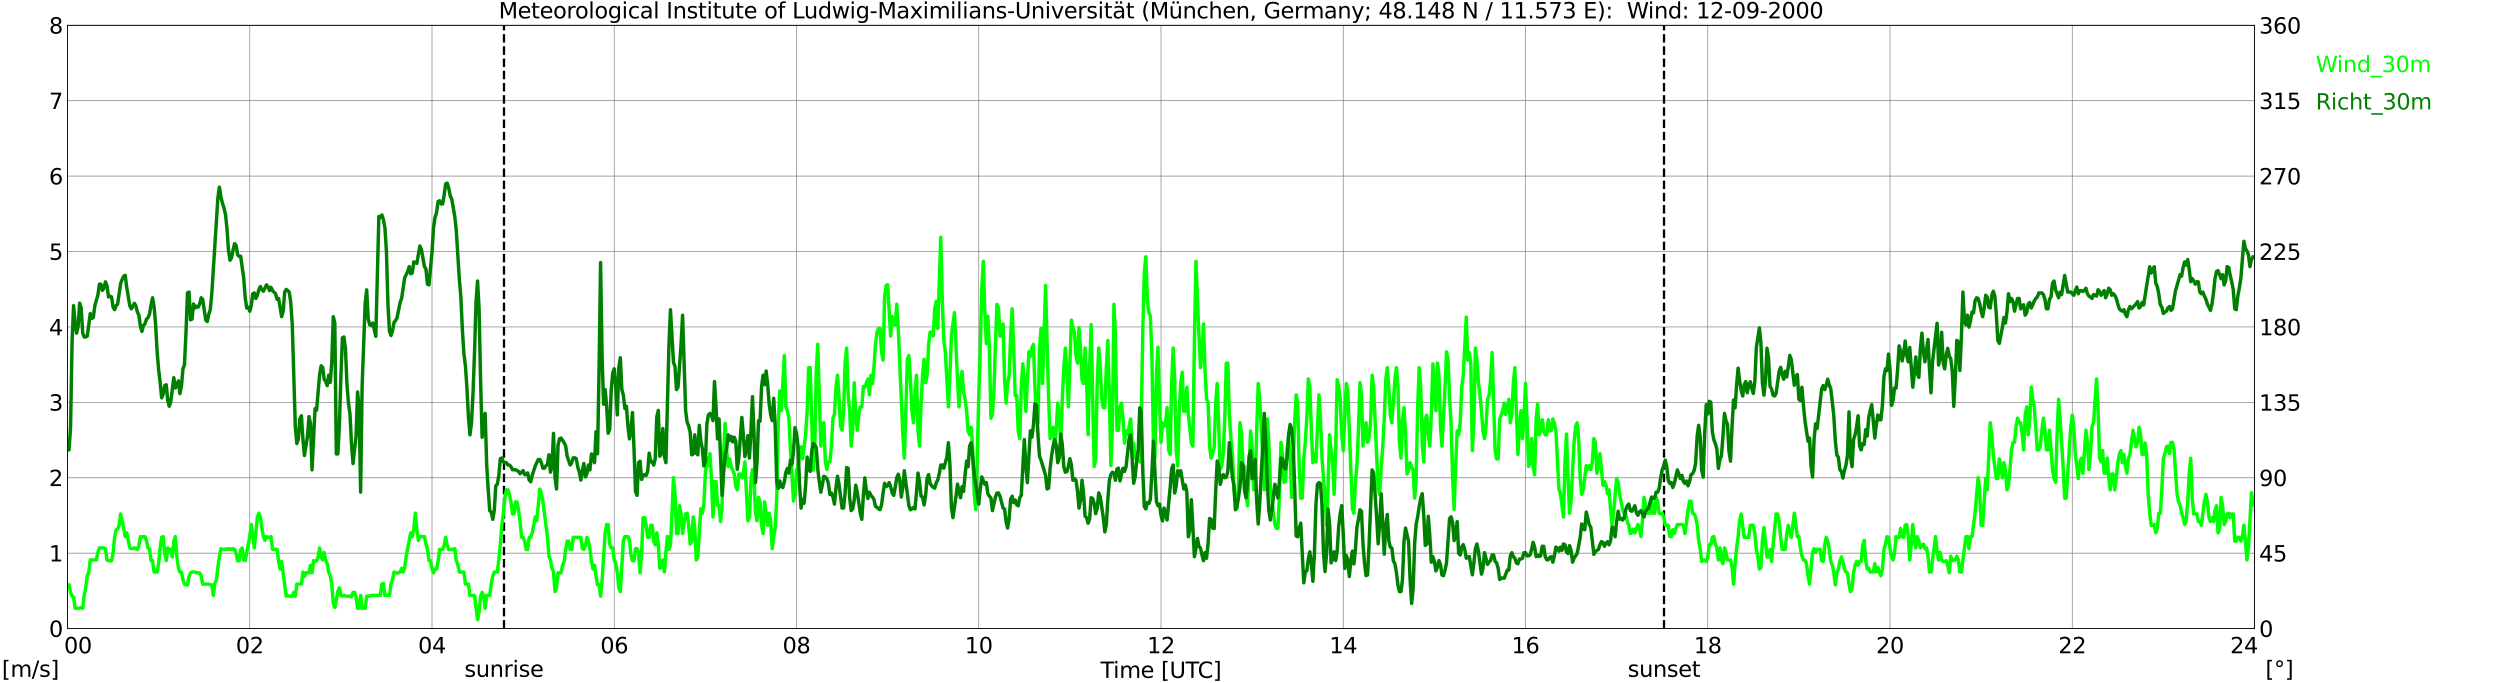
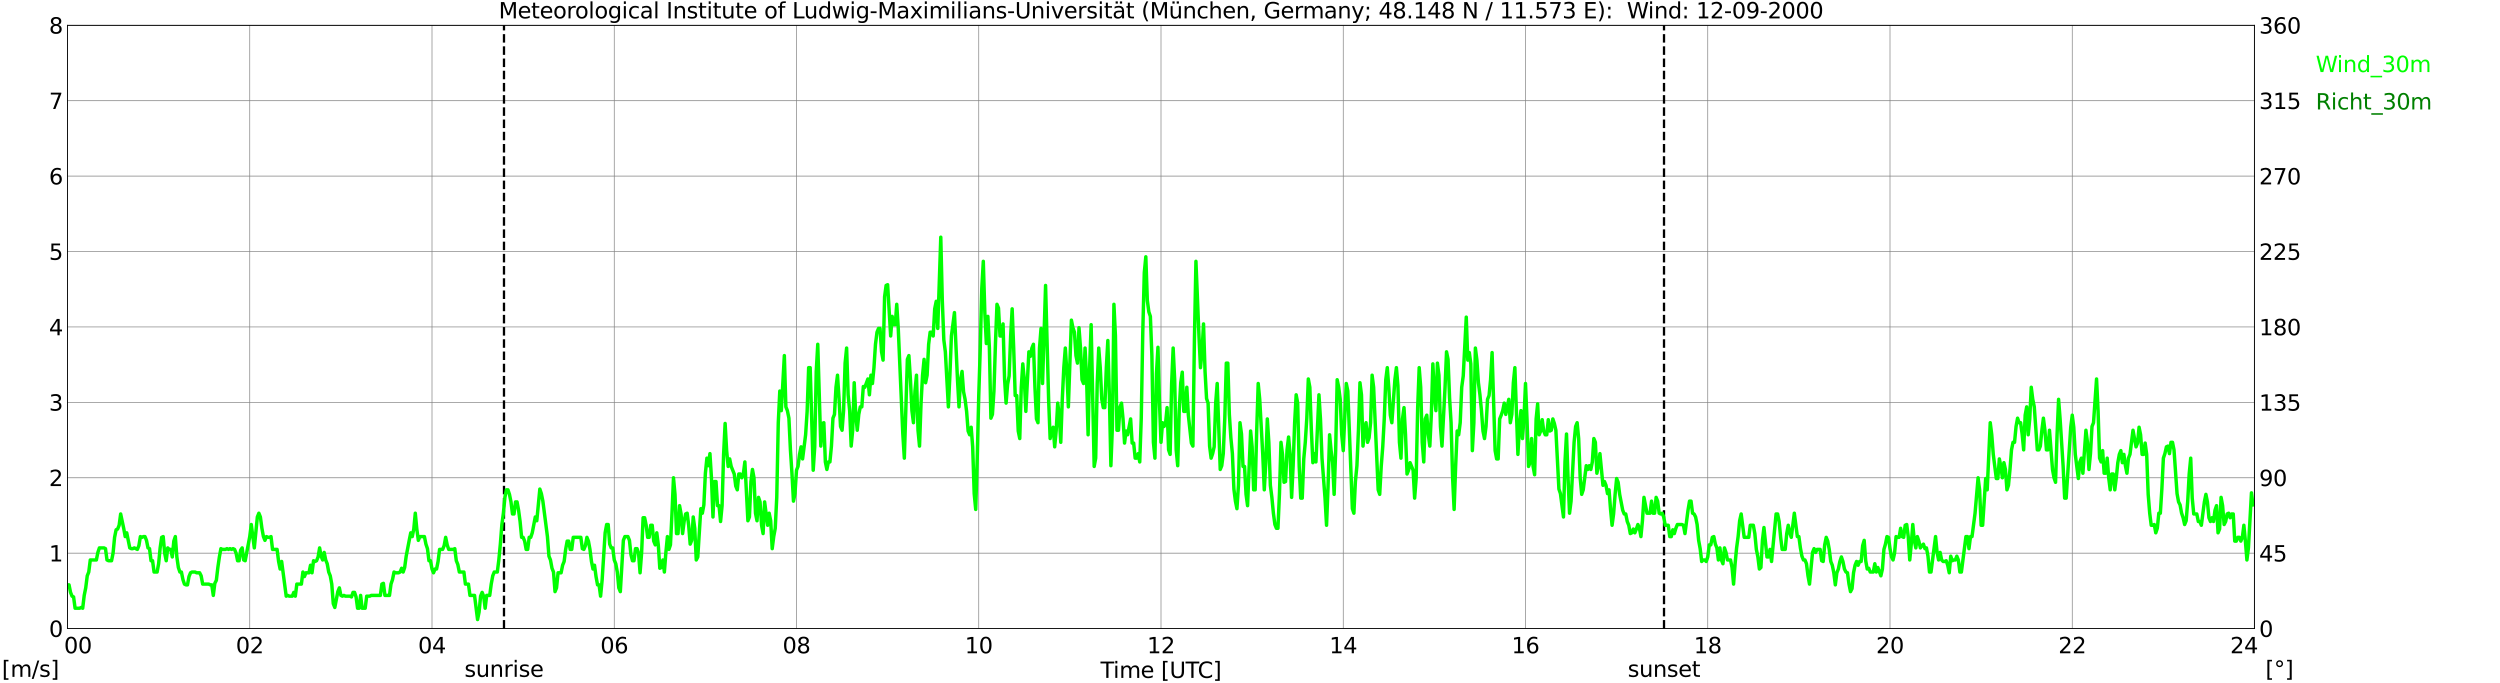
<svg xmlns="http://www.w3.org/2000/svg" xmlns:xlink="http://www.w3.org/1999/xlink" width="1085.4pt" height="296.64pt" viewBox="0 0 1085.4 296.64" version="1.1">
  <defs>
    <style type="text/css">*{stroke-linejoin: round; stroke-linecap: butt}</style>
  </defs>
  <g id="figure_1">
    <g id="patch_1">
      <path d="M 0 296.64  L 1085.4 296.64  L 1085.4 0  L 0 0  z " style="fill: #ffffff" />
    </g>
    <g id="axes_1">
      <g id="patch_2">
        <path d="M 29.306 272.909  L 978.814 272.909  L 978.814 10.976  L 29.306 10.976  z " style="fill: #ffffff" />
      </g>
      <g id="patch_3">
        <path d="M 978.814 272.909  L 978.814 272.909  L 978.814 10.976  L 978.814 10.976  z " clip-path="url(#p62ec48e60a)" style="fill: #d3d3d3; opacity: 0.25; stroke: #d3d3d3; stroke-linejoin: miter" />
      </g>
      <g id="matplotlib.axis_1">
        <g id="xtick_1">
          <g id="line2d_1">
            <path d="M 29.306 272.909  L 29.306 10.976  " clip-path="url(#p62ec48e60a)" style="fill: none; stroke: #808080; stroke-width: 0.3; stroke-linecap: square" />
          </g>
          <g id="line2d_2" />
          <g id="text_1">
            <g transform="translate(18.733 283.627) scale(0.095 -0.095)">
              <defs>
                <path id="DejaVuSans-20" transform="scale(0.016)" />
                <path id="DejaVuSans-30" d="M 2034 4250  Q 1547 4250 1301 3770  Q 1056 3291 1056 2328  Q 1056 1369 1301 889  Q 1547 409 2034 409  Q 2525 409 2770 889  Q 3016 1369 3016 2328  Q 3016 3291 2770 3770  Q 2525 4250 2034 4250  z M 2034 4750  Q 2819 4750 3233 4129  Q 3647 3509 3647 2328  Q 3647 1150 3233 529  Q 2819 -91 2034 -91  Q 1250 -91 836 529  Q 422 1150 422 2328  Q 422 3509 836 4129  Q 1250 4750 2034 4750  z " transform="scale(0.016)" />
              </defs>
              <use xlink:href="#DejaVuSans-20" />
              <use xlink:href="#DejaVuSans-20" transform="translate(31.787 0)" />
              <use xlink:href="#DejaVuSans-20" transform="translate(63.574 0)" />
              <use xlink:href="#DejaVuSans-30" transform="translate(95.361 0)" />
              <use xlink:href="#DejaVuSans-30" transform="translate(158.984 0)" />
            </g>
          </g>
        </g>
        <g id="xtick_2">
          <g id="line2d_3">
            <path d="M 108.431 272.909  L 108.431 10.976  " clip-path="url(#p62ec48e60a)" style="fill: none; stroke: #808080; stroke-width: 0.3; stroke-linecap: square" />
          </g>
          <g id="line2d_4" />
          <g id="text_2">
            <g transform="translate(102.387 283.627) scale(0.095 -0.095)">
              <defs>
                <path id="DejaVuSans-32" d="M 1228 531  L 3431 531  L 3431 0  L 469 0  L 469 531  Q 828 903 1448 1529  Q 2069 2156 2228 2338  Q 2531 2678 2651 2914  Q 2772 3150 2772 3378  Q 2772 3750 2511 3984  Q 2250 4219 1831 4219  Q 1534 4219 1204 4116  Q 875 4013 500 3803  L 500 4441  Q 881 4594 1212 4672  Q 1544 4750 1819 4750  Q 2544 4750 2975 4387  Q 3406 4025 3406 3419  Q 3406 3131 3298 2873  Q 3191 2616 2906 2266  Q 2828 2175 2409 1742  Q 1991 1309 1228 531  z " transform="scale(0.016)" />
              </defs>
              <use xlink:href="#DejaVuSans-30" />
              <use xlink:href="#DejaVuSans-32" transform="translate(63.623 0)" />
            </g>
          </g>
        </g>
        <g id="xtick_3">
          <g id="line2d_5">
            <path d="M 187.557 272.909  L 187.557 10.976  " clip-path="url(#p62ec48e60a)" style="fill: none; stroke: #808080; stroke-width: 0.3; stroke-linecap: square" />
          </g>
          <g id="line2d_6" />
          <g id="text_3">
            <g transform="translate(181.513 283.627) scale(0.095 -0.095)">
              <defs>
                <path id="DejaVuSans-34" d="M 2419 4116  L 825 1625  L 2419 1625  L 2419 4116  z M 2253 4666  L 3047 4666  L 3047 1625  L 3713 1625  L 3713 1100  L 3047 1100  L 3047 0  L 2419 0  L 2419 1100  L 313 1100  L 313 1709  L 2253 4666  z " transform="scale(0.016)" />
              </defs>
              <use xlink:href="#DejaVuSans-30" />
              <use xlink:href="#DejaVuSans-34" transform="translate(63.623 0)" />
            </g>
          </g>
        </g>
        <g id="xtick_4">
          <g id="line2d_7">
            <path d="M 266.683 272.909  L 266.683 10.976  " clip-path="url(#p62ec48e60a)" style="fill: none; stroke: #808080; stroke-width: 0.3; stroke-linecap: square" />
          </g>
          <g id="line2d_8" />
          <g id="text_4">
            <g transform="translate(260.638 283.627) scale(0.095 -0.095)">
              <defs>
                <path id="DejaVuSans-36" d="M 2113 2584  Q 1688 2584 1439 2293  Q 1191 2003 1191 1497  Q 1191 994 1439 701  Q 1688 409 2113 409  Q 2538 409 2786 701  Q 3034 994 3034 1497  Q 3034 2003 2786 2293  Q 2538 2584 2113 2584  z M 3366 4563  L 3366 3988  Q 3128 4100 2886 4159  Q 2644 4219 2406 4219  Q 1781 4219 1451 3797  Q 1122 3375 1075 2522  Q 1259 2794 1537 2939  Q 1816 3084 2150 3084  Q 2853 3084 3261 2657  Q 3669 2231 3669 1497  Q 3669 778 3244 343  Q 2819 -91 2113 -91  Q 1303 -91 875 529  Q 447 1150 447 2328  Q 447 3434 972 4092  Q 1497 4750 2381 4750  Q 2619 4750 2861 4703  Q 3103 4656 3366 4563  z " transform="scale(0.016)" />
              </defs>
              <use xlink:href="#DejaVuSans-30" />
              <use xlink:href="#DejaVuSans-36" transform="translate(63.623 0)" />
            </g>
          </g>
        </g>
        <g id="xtick_5">
          <g id="line2d_9">
            <path d="M 345.808 272.909  L 345.808 10.976  " clip-path="url(#p62ec48e60a)" style="fill: none; stroke: #808080; stroke-width: 0.3; stroke-linecap: square" />
          </g>
          <g id="line2d_10" />
          <g id="text_5">
            <g transform="translate(339.764 283.627) scale(0.095 -0.095)">
              <defs>
                <path id="DejaVuSans-38" d="M 2034 2216  Q 1584 2216 1326 1975  Q 1069 1734 1069 1313  Q 1069 891 1326 650  Q 1584 409 2034 409  Q 2484 409 2743 651  Q 3003 894 3003 1313  Q 3003 1734 2745 1975  Q 2488 2216 2034 2216  z M 1403 2484  Q 997 2584 770 2862  Q 544 3141 544 3541  Q 544 4100 942 4425  Q 1341 4750 2034 4750  Q 2731 4750 3128 4425  Q 3525 4100 3525 3541  Q 3525 3141 3298 2862  Q 3072 2584 2669 2484  Q 3125 2378 3379 2068  Q 3634 1759 3634 1313  Q 3634 634 3220 271  Q 2806 -91 2034 -91  Q 1263 -91 848 271  Q 434 634 434 1313  Q 434 1759 690 2068  Q 947 2378 1403 2484  z M 1172 3481  Q 1172 3119 1398 2916  Q 1625 2713 2034 2713  Q 2441 2713 2670 2916  Q 2900 3119 2900 3481  Q 2900 3844 2670 4047  Q 2441 4250 2034 4250  Q 1625 4250 1398 4047  Q 1172 3844 1172 3481  z " transform="scale(0.016)" />
              </defs>
              <use xlink:href="#DejaVuSans-30" />
              <use xlink:href="#DejaVuSans-38" transform="translate(63.623 0)" />
            </g>
          </g>
        </g>
        <g id="xtick_6">
          <g id="line2d_11">
            <path d="M 424.934 272.909  L 424.934 10.976  " clip-path="url(#p62ec48e60a)" style="fill: none; stroke: #808080; stroke-width: 0.3; stroke-linecap: square" />
          </g>
          <g id="line2d_12" />
          <g id="text_6">
            <g transform="translate(418.89 283.627) scale(0.095 -0.095)">
              <defs>
                <path id="DejaVuSans-31" d="M 794 531  L 1825 531  L 1825 4091  L 703 3866  L 703 4441  L 1819 4666  L 2450 4666  L 2450 531  L 3481 531  L 3481 0  L 794 0  L 794 531  z " transform="scale(0.016)" />
              </defs>
              <use xlink:href="#DejaVuSans-31" />
              <use xlink:href="#DejaVuSans-30" transform="translate(63.623 0)" />
            </g>
          </g>
        </g>
        <g id="xtick_7">
          <g id="line2d_13">
            <path d="M 504.06 272.909  L 504.06 10.976  " clip-path="url(#p62ec48e60a)" style="fill: none; stroke: #808080; stroke-width: 0.3; stroke-linecap: square" />
          </g>
          <g id="line2d_14" />
          <g id="text_7">
            <g transform="translate(498.015 283.627) scale(0.095 -0.095)">
              <use xlink:href="#DejaVuSans-31" />
              <use xlink:href="#DejaVuSans-32" transform="translate(63.623 0)" />
            </g>
          </g>
        </g>
        <g id="xtick_8">
          <g id="line2d_15">
            <path d="M 583.185 272.909  L 583.185 10.976  " clip-path="url(#p62ec48e60a)" style="fill: none; stroke: #808080; stroke-width: 0.3; stroke-linecap: square" />
          </g>
          <g id="line2d_16" />
          <g id="text_8">
            <g transform="translate(577.141 283.627) scale(0.095 -0.095)">
              <use xlink:href="#DejaVuSans-31" />
              <use xlink:href="#DejaVuSans-34" transform="translate(63.623 0)" />
            </g>
          </g>
        </g>
        <g id="xtick_9">
          <g id="line2d_17">
            <path d="M 662.311 272.909  L 662.311 10.976  " clip-path="url(#p62ec48e60a)" style="fill: none; stroke: #808080; stroke-width: 0.3; stroke-linecap: square" />
          </g>
          <g id="line2d_18" />
          <g id="text_9">
            <g transform="translate(656.267 283.627) scale(0.095 -0.095)">
              <use xlink:href="#DejaVuSans-31" />
              <use xlink:href="#DejaVuSans-36" transform="translate(63.623 0)" />
            </g>
          </g>
        </g>
        <g id="xtick_10">
          <g id="line2d_19">
            <path d="M 741.437 272.909  L 741.437 10.976  " clip-path="url(#p62ec48e60a)" style="fill: none; stroke: #808080; stroke-width: 0.3; stroke-linecap: square" />
          </g>
          <g id="line2d_20" />
          <g id="text_10">
            <g transform="translate(735.392 283.627) scale(0.095 -0.095)">
              <use xlink:href="#DejaVuSans-31" />
              <use xlink:href="#DejaVuSans-38" transform="translate(63.623 0)" />
            </g>
          </g>
        </g>
        <g id="xtick_11">
          <g id="line2d_21">
            <path d="M 820.562 272.909  L 820.562 10.976  " clip-path="url(#p62ec48e60a)" style="fill: none; stroke: #808080; stroke-width: 0.3; stroke-linecap: square" />
          </g>
          <g id="line2d_22" />
          <g id="text_11">
            <g transform="translate(814.518 283.627) scale(0.095 -0.095)">
              <use xlink:href="#DejaVuSans-32" />
              <use xlink:href="#DejaVuSans-30" transform="translate(63.623 0)" />
            </g>
          </g>
        </g>
        <g id="xtick_12">
          <g id="line2d_23">
            <path d="M 899.688 272.909  L 899.688 10.976  " clip-path="url(#p62ec48e60a)" style="fill: none; stroke: #808080; stroke-width: 0.3; stroke-linecap: square" />
          </g>
          <g id="line2d_24" />
          <g id="text_12">
            <g transform="translate(893.644 283.627) scale(0.095 -0.095)">
              <use xlink:href="#DejaVuSans-32" />
              <use xlink:href="#DejaVuSans-32" transform="translate(63.623 0)" />
            </g>
          </g>
        </g>
        <g id="xtick_13">
          <g id="line2d_25">
            <path d="M 978.814 272.909  L 978.814 10.976  " clip-path="url(#p62ec48e60a)" style="fill: none; stroke: #808080; stroke-width: 0.3; stroke-linecap: square" />
          </g>
          <g id="line2d_26" />
          <g id="text_13">
            <g transform="translate(968.241 283.627) scale(0.095 -0.095)">
              <use xlink:href="#DejaVuSans-32" />
              <use xlink:href="#DejaVuSans-34" transform="translate(63.623 0)" />
              <use xlink:href="#DejaVuSans-20" transform="translate(127.246 0)" />
              <use xlink:href="#DejaVuSans-20" transform="translate(159.033 0)" />
              <use xlink:href="#DejaVuSans-20" transform="translate(190.82 0)" />
            </g>
          </g>
        </g>
        <g id="text_14">
          <g transform="translate(477.806 294.322) scale(0.095 -0.095)">
            <defs>
              <path id="DejaVuSans-54" d="M -19 4666  L 3928 4666  L 3928 4134  L 2272 4134  L 2272 0  L 1638 0  L 1638 4134  L -19 4134  L -19 4666  z " transform="scale(0.016)" />
              <path id="DejaVuSans-69" d="M 603 3500  L 1178 3500  L 1178 0  L 603 0  L 603 3500  z M 603 4863  L 1178 4863  L 1178 4134  L 603 4134  L 603 4863  z " transform="scale(0.016)" />
              <path id="DejaVuSans-6d" d="M 3328 2828  Q 3544 3216 3844 3400  Q 4144 3584 4550 3584  Q 5097 3584 5394 3201  Q 5691 2819 5691 2113  L 5691 0  L 5113 0  L 5113 2094  Q 5113 2597 4934 2840  Q 4756 3084 4391 3084  Q 3944 3084 3684 2787  Q 3425 2491 3425 1978  L 3425 0  L 2847 0  L 2847 2094  Q 2847 2600 2669 2842  Q 2491 3084 2119 3084  Q 1678 3084 1418 2786  Q 1159 2488 1159 1978  L 1159 0  L 581 0  L 581 3500  L 1159 3500  L 1159 2956  Q 1356 3278 1631 3431  Q 1906 3584 2284 3584  Q 2666 3584 2933 3390  Q 3200 3197 3328 2828  z " transform="scale(0.016)" />
              <path id="DejaVuSans-65" d="M 3597 1894  L 3597 1613  L 953 1613  Q 991 1019 1311 708  Q 1631 397 2203 397  Q 2534 397 2845 478  Q 3156 559 3463 722  L 3463 178  Q 3153 47 2828 -22  Q 2503 -91 2169 -91  Q 1331 -91 842 396  Q 353 884 353 1716  Q 353 2575 817 3079  Q 1281 3584 2069 3584  Q 2775 3584 3186 3129  Q 3597 2675 3597 1894  z M 3022 2063  Q 3016 2534 2758 2815  Q 2500 3097 2075 3097  Q 1594 3097 1305 2825  Q 1016 2553 972 2059  L 3022 2063  z " transform="scale(0.016)" />
              <path id="DejaVuSans-5b" d="M 550 4863  L 1875 4863  L 1875 4416  L 1125 4416  L 1125 -397  L 1875 -397  L 1875 -844  L 550 -844  L 550 4863  z " transform="scale(0.016)" />
              <path id="DejaVuSans-55" d="M 556 4666  L 1191 4666  L 1191 1831  Q 1191 1081 1462 751  Q 1734 422 2344 422  Q 2950 422 3222 751  Q 3494 1081 3494 1831  L 3494 4666  L 4128 4666  L 4128 1753  Q 4128 841 3676 375  Q 3225 -91 2344 -91  Q 1459 -91 1007 375  Q 556 841 556 1753  L 556 4666  z " transform="scale(0.016)" />
              <path id="DejaVuSans-43" d="M 4122 4306  L 4122 3641  Q 3803 3938 3442 4084  Q 3081 4231 2675 4231  Q 1875 4231 1450 3742  Q 1025 3253 1025 2328  Q 1025 1406 1450 917  Q 1875 428 2675 428  Q 3081 428 3442 575  Q 3803 722 4122 1019  L 4122 359  Q 3791 134 3420 21  Q 3050 -91 2638 -91  Q 1578 -91 968 557  Q 359 1206 359 2328  Q 359 3453 968 4101  Q 1578 4750 2638 4750  Q 3056 4750 3426 4639  Q 3797 4528 4122 4306  z " transform="scale(0.016)" />
              <path id="DejaVuSans-5d" d="M 1947 4863  L 1947 -844  L 622 -844  L 622 -397  L 1369 -397  L 1369 4416  L 622 4416  L 622 4863  L 1947 4863  z " transform="scale(0.016)" />
            </defs>
            <use xlink:href="#DejaVuSans-54" />
            <use xlink:href="#DejaVuSans-69" transform="translate(57.959 0)" />
            <use xlink:href="#DejaVuSans-6d" transform="translate(85.742 0)" />
            <use xlink:href="#DejaVuSans-65" transform="translate(183.154 0)" />
            <use xlink:href="#DejaVuSans-20" transform="translate(244.678 0)" />
            <use xlink:href="#DejaVuSans-5b" transform="translate(276.465 0)" />
            <use xlink:href="#DejaVuSans-55" transform="translate(315.479 0)" />
            <use xlink:href="#DejaVuSans-54" transform="translate(388.672 0)" />
            <use xlink:href="#DejaVuSans-43" transform="translate(443.881 0)" />
            <use xlink:href="#DejaVuSans-5d" transform="translate(513.705 0)" />
          </g>
        </g>
      </g>
      <g id="matplotlib.axis_2">
        <g id="ytick_1">
          <g id="line2d_27">
            <path d="M 29.306 272.909  L 978.814 272.909  " clip-path="url(#p62ec48e60a)" style="fill: none; stroke: #808080; stroke-width: 0.3; stroke-linecap: square" />
          </g>
          <g id="line2d_28" />
          <g id="text_15">
            <g transform="translate(21.261 276.518) scale(0.095 -0.095)">
              <use xlink:href="#DejaVuSans-30" />
            </g>
          </g>
        </g>
        <g id="ytick_2">
          <g id="line2d_29">
            <path d="M 29.306 240.167  L 978.814 240.167  " clip-path="url(#p62ec48e60a)" style="fill: none; stroke: #808080; stroke-width: 0.3; stroke-linecap: square" />
          </g>
          <g id="line2d_30" />
          <g id="text_16">
            <g transform="translate(21.261 243.776) scale(0.095 -0.095)">
              <use xlink:href="#DejaVuSans-31" />
            </g>
          </g>
        </g>
        <g id="ytick_3">
          <g id="line2d_31">
            <path d="M 29.306 207.426  L 978.814 207.426  " clip-path="url(#p62ec48e60a)" style="fill: none; stroke: #808080; stroke-width: 0.3; stroke-linecap: square" />
          </g>
          <g id="line2d_32" />
          <g id="text_17">
            <g transform="translate(21.261 211.035) scale(0.095 -0.095)">
              <use xlink:href="#DejaVuSans-32" />
            </g>
          </g>
        </g>
        <g id="ytick_4">
          <g id="line2d_33">
            <path d="M 29.306 174.684  L 978.814 174.684  " clip-path="url(#p62ec48e60a)" style="fill: none; stroke: #808080; stroke-width: 0.3; stroke-linecap: square" />
          </g>
          <g id="line2d_34" />
          <g id="text_18">
            <g transform="translate(21.261 178.293) scale(0.095 -0.095)">
              <defs>
                <path id="DejaVuSans-33" d="M 2597 2516  Q 3050 2419 3304 2112  Q 3559 1806 3559 1356  Q 3559 666 3084 287  Q 2609 -91 1734 -91  Q 1441 -91 1130 -33  Q 819 25 488 141  L 488 750  Q 750 597 1062 519  Q 1375 441 1716 441  Q 2309 441 2620 675  Q 2931 909 2931 1356  Q 2931 1769 2642 2001  Q 2353 2234 1838 2234  L 1294 2234  L 1294 2753  L 1863 2753  Q 2328 2753 2575 2939  Q 2822 3125 2822 3475  Q 2822 3834 2567 4026  Q 2313 4219 1838 4219  Q 1578 4219 1281 4162  Q 984 4106 628 3988  L 628 4550  Q 988 4650 1302 4700  Q 1616 4750 1894 4750  Q 2613 4750 3031 4423  Q 3450 4097 3450 3541  Q 3450 3153 3228 2886  Q 3006 2619 2597 2516  z " transform="scale(0.016)" />
              </defs>
              <use xlink:href="#DejaVuSans-33" />
            </g>
          </g>
        </g>
        <g id="ytick_5">
          <g id="line2d_35">
            <path d="M 29.306 141.942  L 978.814 141.942  " clip-path="url(#p62ec48e60a)" style="fill: none; stroke: #808080; stroke-width: 0.3; stroke-linecap: square" />
          </g>
          <g id="line2d_36" />
          <g id="text_19">
            <g transform="translate(21.261 145.551) scale(0.095 -0.095)">
              <use xlink:href="#DejaVuSans-34" />
            </g>
          </g>
        </g>
        <g id="ytick_6">
          <g id="line2d_37">
            <path d="M 29.306 109.201  L 978.814 109.201  " clip-path="url(#p62ec48e60a)" style="fill: none; stroke: #808080; stroke-width: 0.3; stroke-linecap: square" />
          </g>
          <g id="line2d_38" />
          <g id="text_20">
            <g transform="translate(21.261 112.81) scale(0.095 -0.095)">
              <defs>
                <path id="DejaVuSans-35" d="M 691 4666  L 3169 4666  L 3169 4134  L 1269 4134  L 1269 2991  Q 1406 3038 1543 3061  Q 1681 3084 1819 3084  Q 2600 3084 3056 2656  Q 3513 2228 3513 1497  Q 3513 744 3044 326  Q 2575 -91 1722 -91  Q 1428 -91 1123 -41  Q 819 9 494 109  L 494 744  Q 775 591 1075 516  Q 1375 441 1709 441  Q 2250 441 2565 725  Q 2881 1009 2881 1497  Q 2881 1984 2565 2268  Q 2250 2553 1709 2553  Q 1456 2553 1204 2497  Q 953 2441 691 2322  L 691 4666  z " transform="scale(0.016)" />
              </defs>
              <use xlink:href="#DejaVuSans-35" />
            </g>
          </g>
        </g>
        <g id="ytick_7">
          <g id="line2d_39">
            <path d="M 29.306 76.459  L 978.814 76.459  " clip-path="url(#p62ec48e60a)" style="fill: none; stroke: #808080; stroke-width: 0.3; stroke-linecap: square" />
          </g>
          <g id="line2d_40" />
          <g id="text_21">
            <g transform="translate(21.261 80.068) scale(0.095 -0.095)">
              <use xlink:href="#DejaVuSans-36" />
            </g>
          </g>
        </g>
        <g id="ytick_8">
          <g id="line2d_41">
            <path d="M 29.306 43.717  L 978.814 43.717  " clip-path="url(#p62ec48e60a)" style="fill: none; stroke: #808080; stroke-width: 0.3; stroke-linecap: square" />
          </g>
          <g id="line2d_42" />
          <g id="text_22">
            <g transform="translate(21.261 47.327) scale(0.095 -0.095)">
              <defs>
                <path id="DejaVuSans-37" d="M 525 4666  L 3525 4666  L 3525 4397  L 1831 0  L 1172 0  L 2766 4134  L 525 4134  L 525 4666  z " transform="scale(0.016)" />
              </defs>
              <use xlink:href="#DejaVuSans-37" />
            </g>
          </g>
        </g>
        <g id="ytick_9">
          <g id="line2d_43">
            <path d="M 29.306 10.976  L 978.814 10.976  " clip-path="url(#p62ec48e60a)" style="fill: none; stroke: #808080; stroke-width: 0.3; stroke-linecap: square" />
          </g>
          <g id="line2d_44" />
          <g id="text_23">
            <g transform="translate(21.261 14.585) scale(0.095 -0.095)">
              <use xlink:href="#DejaVuSans-38" />
            </g>
          </g>
        </g>
      </g>
      <g id="line2d_45">
        <path d="M 218.812 272.909  L 218.812 10.976  " clip-path="url(#p62ec48e60a)" style="fill: none; stroke-dasharray: 3.7,1.6; stroke-dashoffset: 0; stroke: #000000" />
      </g>
      <g id="line2d_46">
        <path d="M 722.447 272.909  L 722.447 10.976  " clip-path="url(#p62ec48e60a)" style="fill: none; stroke-dasharray: 3.7,1.6; stroke-dashoffset: 0; stroke: #000000" />
      </g>
      <g id="line2d_47">
        <path d="M 29.306 253.919  L 29.965 253.919  L 30.625 257.193  L 31.284 258.83  L 31.943 259.157  L 32.603 264.069  L 34.581 264.069  L 35.24 263.741  L 35.9 264.069  L 36.559 258.502  L 37.218 255.228  L 37.878 249.99  L 38.537 248.353  L 39.197 243.114  L 41.834 243.114  L 42.493 239.84  L 43.153 237.875  L 45.131 237.875  L 45.79 238.203  L 46.45 243.114  L 47.109 243.441  L 48.428 243.441  L 49.087 240.167  L 49.747 233.291  L 50.406 230.017  L 51.065 229.69  L 51.725 228.053  L 52.384 223.142  L 53.703 229.362  L 54.362 232.964  L 55.022 231.327  L 56.34 237.875  L 57 238.203  L 57.659 238.203  L 58.319 237.875  L 59.637 238.53  L 60.297 236.893  L 60.956 232.964  L 61.615 233.291  L 62.275 232.964  L 62.934 232.964  L 63.594 234.601  L 64.253 237.875  L 64.912 238.203  L 65.572 243.441  L 66.231 243.441  L 66.89 248.353  L 68.209 248.353  L 68.869 244.751  L 69.528 237.875  L 70.187 233.291  L 70.847 232.964  L 71.506 240.167  L 72.166 243.441  L 72.825 237.875  L 73.484 238.53  L 74.144 238.53  L 74.803 241.804  L 75.462 234.928  L 76.122 232.964  L 76.781 241.804  L 77.441 246.388  L 78.1 248.353  L 78.759 248.353  L 79.419 251.627  L 80.078 253.591  L 80.737 253.919  L 81.397 253.919  L 82.056 250.317  L 82.716 248.68  L 83.375 248.353  L 84.694 248.353  L 85.353 248.68  L 86.672 248.68  L 87.331 249.99  L 87.991 253.591  L 90.628 253.591  L 91.288 253.919  L 91.947 253.919  L 92.606 258.502  L 93.266 253.264  L 93.925 251.954  L 94.584 246.388  L 95.244 241.804  L 95.903 238.203  L 96.563 238.53  L 97.881 238.53  L 98.541 238.203  L 99.2 238.53  L 99.86 238.203  L 100.519 238.53  L 101.178 238.203  L 101.838 238.53  L 102.497 240.167  L 103.156 243.441  L 103.816 243.441  L 104.475 238.857  L 105.135 237.875  L 105.794 243.114  L 106.453 243.441  L 108.431 232.964  L 109.091 227.725  L 110.41 237.875  L 111.728 224.451  L 112.388 222.814  L 113.047 224.451  L 113.707 229.362  L 114.366 232.964  L 115.025 234.601  L 115.685 232.964  L 116.344 233.291  L 117.003 233.291  L 117.663 232.964  L 118.322 238.53  L 120.3 238.53  L 120.96 243.769  L 121.619 247.043  L 122.278 243.769  L 124.257 258.83  L 124.916 258.502  L 125.575 258.83  L 126.894 258.83  L 127.553 257.193  L 128.213 258.83  L 128.872 253.591  L 130.85 253.591  L 131.51 248.353  L 132.169 250.317  L 132.829 248.68  L 134.147 248.68  L 134.807 245.406  L 135.466 248.68  L 136.125 243.441  L 136.785 243.769  L 137.444 243.441  L 138.104 241.804  L 138.763 237.875  L 139.422 241.477  L 140.082 243.114  L 140.741 239.84  L 141.4 243.114  L 142.06 244.751  L 142.719 248.353  L 143.379 249.99  L 144.038 253.591  L 144.697 262.104  L 145.357 263.741  L 146.676 256.865  L 147.335 255.228  L 147.994 258.502  L 148.654 258.83  L 149.313 258.502  L 149.972 258.83  L 151.951 258.83  L 152.61 259.157  L 153.269 257.193  L 153.929 257.193  L 154.588 259.157  L 155.247 264.069  L 155.907 264.069  L 156.566 258.502  L 157.226 264.069  L 158.544 264.069  L 159.204 258.83  L 160.523 258.83  L 161.182 258.502  L 165.138 258.502  L 165.798 253.591  L 166.457 253.264  L 167.116 258.502  L 169.094 258.502  L 169.754 253.591  L 170.413 251.627  L 171.073 248.353  L 171.732 248.68  L 173.051 248.68  L 173.71 248.353  L 174.37 246.715  L 175.029 248.353  L 175.688 246.388  L 176.348 241.477  L 177.666 234.601  L 178.326 231.327  L 178.985 232.964  L 179.645 229.69  L 180.304 222.814  L 180.963 229.69  L 181.623 234.601  L 182.282 232.964  L 184.26 232.964  L 184.92 236.238  L 185.579 238.203  L 186.238 243.441  L 186.898 243.441  L 187.557 247.043  L 188.217 248.68  L 188.876 247.043  L 189.535 247.043  L 190.195 243.769  L 190.854 238.53  L 192.173 238.53  L 192.832 236.893  L 193.492 233.291  L 194.151 236.566  L 194.81 238.53  L 196.788 238.53  L 197.448 238.203  L 198.107 243.441  L 198.767 245.078  L 199.426 248.353  L 201.404 248.353  L 202.063 253.591  L 203.382 253.591  L 204.042 258.502  L 206.02 258.502  L 207.339 268.98  L 207.998 265.706  L 208.657 258.83  L 209.317 257.193  L 209.976 258.83  L 210.635 264.069  L 211.295 258.502  L 212.614 258.502  L 213.273 253.591  L 213.932 249.99  L 214.592 248.353  L 215.91 248.353  L 216.57 243.114  L 217.229 236.238  L 217.889 227.725  L 218.548 222.814  L 219.207 215.938  L 219.867 212.664  L 220.526 212.664  L 221.186 214.629  L 221.845 217.903  L 222.504 223.142  L 223.164 223.142  L 223.823 217.903  L 224.482 217.903  L 225.142 221.504  L 225.801 226.416  L 226.461 233.291  L 227.12 233.291  L 227.779 234.928  L 228.439 238.53  L 229.098 238.53  L 229.757 233.291  L 230.417 233.291  L 231.076 231.327  L 232.395 224.451  L 233.054 226.088  L 234.373 212.337  L 235.033 214.301  L 235.692 217.575  L 237.67 232.964  L 238.329 241.477  L 238.989 243.114  L 239.648 246.715  L 240.308 248.353  L 240.967 256.865  L 241.626 255.228  L 242.286 248.68  L 243.604 248.68  L 244.264 245.406  L 244.923 243.769  L 245.583 238.53  L 246.242 234.928  L 246.901 234.928  L 247.561 238.53  L 248.22 238.53  L 248.88 233.291  L 252.176 233.291  L 252.836 238.203  L 253.495 238.53  L 254.155 236.893  L 254.814 233.291  L 255.473 234.928  L 256.133 238.53  L 256.792 243.769  L 257.451 247.043  L 258.111 245.406  L 258.77 250.317  L 259.43 253.919  L 260.089 253.919  L 260.748 258.83  L 261.408 251.954  L 262.726 231.327  L 263.386 227.725  L 264.045 227.725  L 264.705 236.238  L 265.364 237.875  L 266.023 237.875  L 266.683 243.114  L 267.342 244.751  L 268.002 248.353  L 268.661 255.228  L 269.32 256.865  L 270.639 234.601  L 271.298 232.964  L 272.617 232.964  L 273.277 234.601  L 273.936 240.822  L 274.595 243.441  L 275.255 243.441  L 275.914 238.203  L 276.573 238.203  L 277.233 240.167  L 277.892 248.68  L 278.552 240.167  L 279.211 224.779  L 279.87 224.779  L 280.53 228.053  L 281.189 233.291  L 281.849 233.291  L 282.508 228.053  L 283.167 228.053  L 283.827 234.928  L 284.486 236.566  L 285.145 231.327  L 285.805 236.566  L 286.464 246.715  L 287.124 246.388  L 287.783 243.114  L 288.442 248.353  L 289.102 239.84  L 289.761 232.964  L 290.42 238.53  L 291.08 236.566  L 291.739 223.142  L 292.399 207.426  L 293.058 214.629  L 293.717 231.654  L 294.377 231.654  L 295.036 219.54  L 295.696 223.142  L 296.355 231.654  L 297.014 226.416  L 297.674 223.142  L 298.333 222.814  L 298.992 228.053  L 299.652 236.238  L 300.311 234.601  L 300.971 224.451  L 301.63 229.362  L 302.289 243.114  L 302.949 241.804  L 304.267 220.85  L 304.927 222.814  L 305.586 219.213  L 306.246 205.461  L 306.905 198.913  L 307.564 202.187  L 308.224 196.948  L 308.883 207.426  L 309.543 224.451  L 310.202 209.063  L 310.861 209.063  L 311.521 219.54  L 312.18 219.54  L 312.839 226.416  L 313.499 219.54  L 314.158 197.276  L 314.818 183.852  L 315.477 195.639  L 316.136 202.514  L 316.796 199.24  L 317.455 202.514  L 318.774 205.788  L 319.433 211.027  L 320.093 212.664  L 320.752 205.788  L 321.411 205.788  L 322.071 207.426  L 322.73 205.788  L 323.39 200.55  L 324.708 226.088  L 325.368 224.451  L 326.027 209.063  L 326.686 203.824  L 327.346 207.426  L 328.005 222.814  L 328.665 226.088  L 329.324 215.938  L 329.983 217.903  L 330.643 228.053  L 331.302 231.654  L 331.961 217.903  L 333.28 228.053  L 333.94 222.814  L 334.599 226.088  L 335.258 238.203  L 335.918 232.964  L 336.577 229.362  L 337.236 215.938  L 337.896 183.524  L 338.555 169.773  L 339.215 178.285  L 340.533 154.384  L 341.193 176.648  L 341.852 178.285  L 342.512 181.56  L 343.171 195.311  L 343.83 205.461  L 344.49 217.575  L 345.149 214.301  L 345.808 204.151  L 346.468 202.514  L 347.127 197.276  L 347.787 194.001  L 348.446 199.24  L 349.765 188.763  L 350.424 178.613  L 351.083 159.623  L 351.743 159.623  L 353.062 204.151  L 353.721 194.001  L 354.38 161.26  L 355.04 149.473  L 356.359 193.674  L 357.018 183.852  L 357.677 183.524  L 358.337 200.55  L 358.996 203.824  L 359.655 200.55  L 360.315 200.55  L 360.974 193.674  L 361.634 181.56  L 362.293 179.923  L 362.952 168.136  L 363.612 162.897  L 364.271 173.047  L 364.93 185.161  L 365.59 186.798  L 366.249 178.285  L 366.909 157.658  L 367.568 151.11  L 368.227 171.41  L 368.887 178.285  L 369.546 193.674  L 370.206 186.798  L 370.865 166.171  L 371.524 179.923  L 372.184 186.798  L 372.843 179.923  L 373.502 176.648  L 374.162 176.648  L 374.821 167.808  L 375.481 168.136  L 376.799 164.534  L 377.459 171.41  L 378.118 162.897  L 378.777 166.498  L 379.437 159.623  L 380.096 149.473  L 380.756 144.234  L 381.415 142.597  L 382.074 142.597  L 382.734 152.747  L 383.393 156.349  L 384.053 128.846  L 384.712 123.934  L 385.371 123.607  L 386.69 145.871  L 387.349 137.358  L 388.009 140.96  L 388.668 140.96  L 389.328 132.12  L 389.987 142.597  L 391.965 188.435  L 392.624 198.913  L 393.943 156.021  L 394.603 154.384  L 395.262 164.534  L 395.921 178.285  L 396.581 183.524  L 397.24 169.773  L 397.899 162.897  L 398.559 186.798  L 399.218 193.674  L 399.878 175.011  L 400.537 162.897  L 401.196 156.021  L 401.856 166.171  L 402.515 162.897  L 403.175 149.473  L 403.834 144.234  L 404.493 144.234  L 405.153 145.871  L 405.812 134.084  L 406.471 130.81  L 407.131 142.597  L 408.45 102.98  L 409.109 130.483  L 409.768 147.508  L 410.428 152.747  L 411.746 176.648  L 412.406 162.897  L 413.065 145.871  L 414.384 135.721  L 415.703 164.861  L 416.362 176.648  L 417.022 164.861  L 417.681 161.26  L 418.34 170.1  L 419 173.374  L 419.659 178.613  L 420.318 187.126  L 420.978 188.763  L 421.637 185.489  L 422.297 194.001  L 422.956 214.301  L 423.615 221.177  L 424.275 198.913  L 424.934 171.737  L 425.593 151.11  L 426.253 125.244  L 426.912 113.457  L 427.572 135.721  L 428.231 149.145  L 428.89 137.358  L 429.55 151.11  L 430.209 181.56  L 430.869 179.923  L 431.528 169.773  L 432.187 149.145  L 432.847 132.12  L 433.506 133.757  L 434.165 145.871  L 434.825 145.871  L 435.484 140.633  L 436.144 164.534  L 436.803 175.011  L 437.462 166.826  L 438.122 163.224  L 438.781 145.871  L 439.44 134.084  L 440.1 151.11  L 440.759 171.737  L 441.419 171.737  L 442.078 187.126  L 442.737 190.4  L 443.397 168.136  L 444.056 157.986  L 444.716 164.861  L 445.375 178.613  L 446.694 152.747  L 447.353 154.711  L 448.012 151.11  L 448.672 149.473  L 449.331 168.136  L 449.991 181.887  L 450.65 183.524  L 451.309 151.11  L 451.969 142.597  L 452.628 166.498  L 453.947 123.934  L 455.266 173.374  L 455.925 190.4  L 456.584 187.126  L 457.244 185.489  L 457.903 194.001  L 458.563 186.798  L 459.222 175.011  L 459.881 180.25  L 460.541 192.037  L 461.2 173.374  L 461.859 159.623  L 462.519 151.11  L 463.178 161.26  L 463.838 176.648  L 465.156 138.995  L 465.816 142.27  L 466.475 144.234  L 467.134 154.384  L 467.794 157.658  L 468.453 142.27  L 469.113 151.11  L 469.772 164.861  L 470.431 166.498  L 471.091 151.11  L 471.75 164.207  L 472.409 188.763  L 473.069 159.623  L 473.728 140.96  L 475.047 202.514  L 475.706 198.913  L 476.366 166.498  L 477.025 151.11  L 477.685 159.623  L 478.344 173.374  L 479.003 176.976  L 479.663 176.976  L 480.322 159.623  L 480.981 147.836  L 481.641 171.737  L 482.3 202.187  L 482.96 185.161  L 483.619 132.12  L 484.278 145.871  L 484.938 186.798  L 485.597 186.798  L 486.256 176.648  L 486.916 175.011  L 487.575 181.887  L 488.235 192.364  L 488.894 187.126  L 489.553 188.763  L 490.872 181.887  L 491.532 192.364  L 492.191 192.364  L 492.85 198.913  L 493.51 198.913  L 494.169 196.948  L 494.828 200.55  L 495.488 181.56  L 496.147 144.234  L 496.807 118.368  L 497.466 111.493  L 498.125 130.483  L 498.785 135.394  L 499.444 137.358  L 500.103 154.384  L 500.763 192.037  L 501.422 198.913  L 502.082 162.242  L 502.741 150.782  L 503.4 175.011  L 504.06 192.037  L 504.719 183.524  L 505.379 185.161  L 506.038 183.852  L 506.697 176.976  L 507.357 195.311  L 508.016 197.276  L 508.675 166.498  L 509.335 151.11  L 509.994 164.861  L 510.654 195.311  L 511.313 202.187  L 511.972 178.285  L 512.632 166.171  L 513.291 161.587  L 513.95 178.613  L 514.61 178.613  L 515.269 168.136  L 515.929 180.25  L 517.247 192.364  L 517.907 193.674  L 518.566 147.508  L 519.226 113.457  L 520.544 145.871  L 521.204 159.623  L 521.863 152.747  L 522.522 140.633  L 523.182 161.26  L 523.841 173.047  L 524.501 175.011  L 525.16 193.674  L 525.819 198.913  L 526.479 196.948  L 527.138 194.001  L 527.797 175.011  L 528.457 166.498  L 529.776 203.824  L 530.435 202.187  L 531.094 196.948  L 531.754 181.56  L 532.413 157.658  L 533.073 157.658  L 533.732 179.923  L 534.391 190.072  L 535.051 196.948  L 535.71 212.337  L 536.369 217.575  L 537.029 220.85  L 537.688 210.7  L 538.348 183.524  L 539.007 188.435  L 539.666 202.514  L 540.326 202.514  L 540.985 214.629  L 541.644 219.54  L 542.963 187.126  L 543.623 194.001  L 544.282 212.664  L 544.941 212.664  L 545.601 187.126  L 546.26 166.498  L 546.919 173.374  L 548.238 197.276  L 548.898 212.664  L 549.557 200.877  L 550.216 181.887  L 550.876 192.037  L 551.535 210.7  L 552.195 215.938  L 552.854 222.814  L 553.513 227.725  L 554.173 229.362  L 554.832 229.362  L 555.491 214.301  L 556.151 192.037  L 556.81 197.276  L 557.47 209.39  L 558.129 209.063  L 558.788 195.311  L 559.448 189.745  L 560.107 197.276  L 560.766 215.938  L 561.426 202.187  L 562.085 183.524  L 562.745 171.41  L 563.404 175.011  L 564.063 202.514  L 564.723 216.266  L 565.382 216.266  L 566.042 199.24  L 566.701 192.037  L 567.36 181.56  L 568.02 164.534  L 568.679 168.136  L 569.338 186.798  L 569.998 200.877  L 570.657 196.948  L 571.317 200.55  L 572.635 171.41  L 573.295 181.887  L 573.954 198.913  L 575.273 216.266  L 575.932 228.053  L 576.592 211.027  L 577.251 188.763  L 577.91 195.639  L 578.57 200.877  L 579.229 214.629  L 579.889 195.639  L 580.548 164.861  L 581.207 168.136  L 581.867 173.374  L 582.526 188.763  L 583.185 195.639  L 584.504 166.498  L 585.164 169.773  L 587.142 220.85  L 587.801 222.814  L 588.46 209.063  L 589.12 202.187  L 589.779 186.798  L 590.439 166.171  L 591.098 171.41  L 591.757 193.674  L 592.417 186.798  L 593.076 183.524  L 593.736 192.037  L 594.395 190.072  L 595.054 183.524  L 595.714 162.897  L 596.373 168.136  L 598.351 212.664  L 599.011 214.629  L 599.67 202.514  L 600.329 194.001  L 600.989 181.887  L 601.648 164.861  L 602.307 159.623  L 602.967 168.463  L 603.626 180.25  L 604.286 183.524  L 605.604 164.861  L 606.264 159.623  L 606.923 167.481  L 607.582 192.037  L 608.242 198.913  L 608.901 181.887  L 609.561 176.976  L 610.22 188.763  L 610.879 205.788  L 611.539 204.151  L 612.198 200.877  L 613.517 204.151  L 614.176 216.266  L 614.836 207.753  L 615.495 176.976  L 616.154 159.623  L 616.814 168.136  L 617.473 192.037  L 618.133 200.55  L 618.792 181.887  L 619.451 180.25  L 620.111 188.763  L 620.77 193.674  L 621.429 179.923  L 622.089 157.986  L 622.748 171.41  L 623.408 178.285  L 624.067 157.658  L 624.726 162.897  L 625.386 185.161  L 626.045 193.674  L 627.364 168.463  L 628.023 152.747  L 628.683 156.021  L 629.342 172.719  L 630.001 183.524  L 630.661 207.426  L 631.32 221.177  L 631.98 202.514  L 632.639 187.126  L 633.298 188.763  L 633.958 183.524  L 634.617 168.136  L 635.276 163.224  L 636.595 137.686  L 637.255 156.349  L 637.914 153.074  L 638.573 157.986  L 639.233 195.639  L 639.892 183.524  L 640.552 151.11  L 641.211 156.349  L 641.87 166.171  L 642.53 171.41  L 643.189 178.285  L 643.848 187.126  L 644.508 190.4  L 645.167 185.161  L 645.827 173.374  L 646.486 171.737  L 647.145 164.861  L 647.805 153.074  L 649.123 195.639  L 649.783 199.24  L 650.442 199.24  L 651.102 181.887  L 651.761 180.25  L 652.42 178.285  L 653.08 175.011  L 653.739 179.923  L 655.058 173.374  L 655.717 183.524  L 656.377 179.923  L 657.036 166.171  L 657.695 159.623  L 659.014 197.276  L 659.674 185.161  L 660.333 178.285  L 660.992 190.4  L 661.652 181.56  L 662.311 166.498  L 662.97 182.214  L 663.63 202.514  L 664.289 200.877  L 664.949 190.4  L 665.608 202.514  L 666.267 206.116  L 666.927 181.887  L 667.586 175.339  L 668.246 188.763  L 668.905 187.126  L 669.564 182.214  L 670.224 187.126  L 670.883 188.763  L 671.542 188.763  L 672.202 182.214  L 672.861 187.126  L 673.521 186.798  L 674.18 181.887  L 674.839 183.852  L 675.499 186.798  L 676.817 212.337  L 677.477 214.301  L 678.796 224.451  L 679.455 200.55  L 680.114 188.435  L 680.774 207.426  L 681.433 222.814  L 682.092 217.575  L 683.411 192.037  L 684.071 185.161  L 684.73 183.524  L 685.389 190.4  L 686.049 207.426  L 686.708 214.629  L 687.368 212.664  L 688.686 202.187  L 689.346 203.824  L 690.005 202.187  L 690.664 203.824  L 691.324 200.55  L 691.983 190.4  L 692.643 192.037  L 693.302 205.461  L 693.961 202.187  L 694.621 196.948  L 695.939 210.7  L 696.599 209.063  L 697.258 210.7  L 697.918 214.301  L 698.577 212.664  L 699.236 221.177  L 699.896 228.053  L 700.555 223.142  L 701.215 214.629  L 701.874 207.753  L 702.533 209.39  L 703.193 214.629  L 704.511 221.504  L 705.171 223.142  L 705.83 223.142  L 706.49 226.416  L 707.149 228.053  L 707.808 231.654  L 708.468 231.327  L 709.127 229.69  L 709.786 231.327  L 710.446 229.69  L 711.105 227.725  L 711.765 229.362  L 712.424 232.964  L 713.083 226.088  L 713.743 215.938  L 715.062 222.814  L 716.38 222.814  L 717.04 217.575  L 717.699 222.814  L 718.358 222.814  L 719.018 215.938  L 719.677 217.575  L 720.337 222.814  L 720.996 223.142  L 721.655 222.814  L 722.315 224.451  L 722.974 228.053  L 724.293 228.053  L 724.952 232.964  L 725.612 232.964  L 726.271 230.017  L 726.93 231.654  L 727.59 229.362  L 728.249 227.725  L 730.227 227.725  L 730.887 228.053  L 731.546 231.654  L 732.865 221.504  L 733.524 217.575  L 734.184 217.575  L 734.843 222.814  L 735.502 223.142  L 736.162 224.451  L 736.821 227.725  L 737.48 234.601  L 738.14 238.203  L 738.799 243.769  L 739.459 243.114  L 740.118 243.114  L 740.777 243.769  L 741.437 241.804  L 742.096 236.566  L 742.756 236.566  L 743.415 233.291  L 744.074 232.964  L 744.734 236.238  L 745.393 237.875  L 746.052 243.114  L 746.712 237.875  L 747.371 243.114  L 748.031 244.751  L 748.69 237.875  L 749.349 239.84  L 750.009 243.114  L 751.327 243.114  L 751.987 246.388  L 752.646 253.591  L 753.306 244.751  L 753.965 237.875  L 754.624 232.964  L 755.284 226.088  L 755.943 223.142  L 757.262 233.291  L 759.24 233.291  L 759.899 228.053  L 761.218 228.053  L 761.878 231.654  L 762.537 238.53  L 763.196 241.804  L 763.856 247.043  L 764.515 246.388  L 765.174 234.601  L 765.834 229.035  L 767.153 241.804  L 767.812 241.804  L 768.471 238.53  L 769.131 243.769  L 771.109 223.142  L 771.768 223.142  L 772.428 226.416  L 773.087 233.291  L 773.746 238.53  L 775.065 238.53  L 775.725 231.654  L 776.384 228.053  L 777.043 231.327  L 777.703 233.291  L 779.021 222.814  L 780.34 232.964  L 781 232.964  L 781.659 237.875  L 782.318 241.477  L 782.978 243.114  L 783.637 243.114  L 784.296 244.751  L 784.956 249.99  L 785.615 253.591  L 786.934 239.84  L 787.593 238.203  L 788.253 239.84  L 788.912 238.53  L 790.231 238.53  L 790.89 243.441  L 791.55 243.769  L 792.209 236.566  L 792.868 233.291  L 793.528 234.928  L 794.187 238.53  L 794.847 243.769  L 795.506 245.406  L 796.165 248.68  L 796.825 253.919  L 797.484 248.68  L 798.143 247.043  L 798.803 243.769  L 799.462 241.804  L 800.122 243.769  L 800.781 247.043  L 801.44 248.353  L 802.1 248.68  L 802.759 253.591  L 803.419 256.865  L 804.078 255.556  L 804.737 248.68  L 805.397 245.406  L 806.056 243.769  L 806.715 245.406  L 807.375 243.769  L 808.034 243.769  L 808.694 236.893  L 809.353 234.601  L 810.012 243.441  L 810.672 247.043  L 811.331 246.715  L 811.99 248.353  L 813.309 248.353  L 813.969 244.751  L 814.628 248.353  L 815.287 246.388  L 816.606 249.99  L 817.265 247.043  L 817.925 238.53  L 818.584 236.238  L 819.244 232.964  L 819.903 233.291  L 820.562 238.203  L 821.222 241.804  L 821.881 243.114  L 822.541 240.167  L 823.2 232.964  L 823.859 233.291  L 824.519 233.291  L 825.178 229.362  L 825.837 232.964  L 826.497 233.291  L 827.156 228.053  L 827.816 227.725  L 828.475 232.964  L 829.134 243.114  L 829.794 236.238  L 830.453 227.725  L 831.112 234.601  L 831.772 237.875  L 832.431 232.964  L 833.091 234.928  L 833.75 237.875  L 834.409 236.893  L 835.069 236.238  L 835.728 238.203  L 836.388 237.875  L 837.047 241.477  L 837.706 248.353  L 838.366 248.353  L 840.344 232.964  L 841.003 239.84  L 841.663 243.114  L 842.322 239.84  L 842.981 243.114  L 843.641 243.769  L 844.3 243.769  L 844.959 243.441  L 845.619 245.406  L 846.278 248.68  L 846.938 241.477  L 847.597 243.441  L 848.256 243.114  L 848.916 243.114  L 849.575 241.477  L 850.235 243.114  L 850.894 248.353  L 851.553 248.353  L 853.531 232.964  L 854.191 232.964  L 854.85 238.203  L 855.51 232.964  L 856.169 232.964  L 857.488 222.814  L 858.806 207.426  L 859.466 212.664  L 860.125 228.053  L 860.785 228.053  L 862.103 207.753  L 862.763 212.664  L 864.082 183.524  L 864.741 188.763  L 865.4 197.276  L 866.719 207.753  L 867.378 207.753  L 868.038 199.24  L 868.697 202.514  L 869.357 207.426  L 870.016 200.877  L 870.675 203.824  L 871.335 212.664  L 871.994 210.7  L 872.653 203.824  L 873.313 195.311  L 873.972 192.037  L 874.632 192.037  L 875.291 185.161  L 875.95 181.56  L 876.61 183.524  L 877.269 183.524  L 877.929 188.435  L 878.588 195.311  L 879.247 180.25  L 879.907 176.648  L 880.566 188.763  L 881.225 181.887  L 881.885 168.136  L 882.544 173.374  L 883.204 176.648  L 884.522 195.311  L 885.182 195.311  L 885.841 193.674  L 886.5 186.798  L 887.16 181.56  L 887.819 186.798  L 888.479 195.311  L 889.138 195.311  L 889.797 186.798  L 891.116 203.824  L 891.775 207.426  L 892.435 209.39  L 893.094 188.763  L 893.754 173.374  L 894.413 181.887  L 895.732 202.514  L 896.391 216.266  L 897.051 216.266  L 899.029 185.489  L 899.688 180.25  L 900.347 185.489  L 901.007 197.276  L 902.326 207.753  L 902.985 200.55  L 903.644 198.913  L 904.304 205.461  L 905.622 186.798  L 906.282 192.037  L 906.941 203.824  L 907.601 196.948  L 908.26 185.161  L 908.919 183.524  L 910.238 164.534  L 910.898 178.285  L 911.557 198.913  L 912.216 200.55  L 912.876 195.639  L 913.535 205.461  L 914.194 205.461  L 914.854 198.913  L 915.513 207.426  L 916.173 212.664  L 916.832 205.788  L 917.491 205.788  L 918.151 212.664  L 918.81 207.426  L 919.469 200.877  L 920.129 197.276  L 920.788 195.639  L 921.448 200.877  L 922.107 197.276  L 922.766 202.187  L 923.426 205.461  L 924.085 198.913  L 924.745 197.276  L 926.063 186.798  L 927.382 194.001  L 928.041 192.364  L 928.701 185.489  L 929.36 188.763  L 930.02 197.276  L 930.679 197.276  L 931.338 192.364  L 931.998 197.276  L 932.657 214.629  L 933.316 222.814  L 933.976 228.053  L 934.635 228.053  L 935.295 227.725  L 935.954 231.327  L 936.613 229.362  L 937.273 222.814  L 937.932 222.814  L 938.592 212.337  L 939.251 198.913  L 939.91 196.948  L 940.57 194.001  L 941.229 193.674  L 941.888 196.948  L 942.548 192.037  L 943.207 192.037  L 943.867 195.311  L 945.185 214.301  L 945.845 217.903  L 946.504 219.213  L 947.163 222.814  L 947.823 224.779  L 948.482 227.725  L 949.142 226.088  L 949.801 217.903  L 950.46 205.788  L 951.12 198.913  L 951.779 216.266  L 952.438 223.142  L 953.757 223.142  L 954.417 226.416  L 955.076 226.416  L 955.735 228.053  L 957.054 217.903  L 957.714 214.629  L 958.373 217.903  L 959.032 224.779  L 959.692 226.416  L 960.351 224.779  L 961.01 226.416  L 961.67 221.504  L 962.329 219.54  L 962.989 231.327  L 963.648 229.69  L 964.307 215.938  L 964.967 219.54  L 965.626 227.725  L 966.285 226.416  L 966.945 223.142  L 967.604 222.814  L 968.264 224.779  L 968.923 223.142  L 969.582 223.142  L 970.242 234.928  L 970.901 234.928  L 971.561 233.291  L 972.22 233.291  L 972.879 234.928  L 973.539 233.291  L 974.198 228.053  L 974.857 234.928  L 975.517 243.114  L 976.176 237.875  L 977.495 213.974  L 978.154 219.213  L 978.154 219.213  " clip-path="url(#p62ec48e60a)" style="fill: none; stroke: #00ff00; stroke-width: 1.5; stroke-linecap: square" />
      </g>
      <g id="patch_4">
        <path d="M 29.306 272.909  L 29.306 10.976  " style="fill: none; stroke: #000000; stroke-width: 0.3; stroke-linejoin: miter; stroke-linecap: square" />
      </g>
      <g id="patch_5">
        <path d="M 978.814 272.909  L 978.814 10.976  " style="fill: none; stroke: #000000; stroke-width: 0.3; stroke-linejoin: miter; stroke-linecap: square" />
      </g>
      <g id="patch_6">
        <path d="M 29.306 272.909  L 978.814 272.909  " style="fill: none; stroke: #000000; stroke-width: 0.3; stroke-linejoin: miter; stroke-linecap: square" />
      </g>
      <g id="patch_7">
        <path d="M 29.306 10.976  L 978.814 10.976  " style="fill: none; stroke: #000000; stroke-width: 0.3; stroke-linejoin: miter; stroke-linecap: square" />
      </g>
      <g id="text_24">
        <g transform="translate(201.647 293.863) scale(0.095 -0.095)">
          <defs>
            <path id="DejaVuSans-73" d="M 2834 3397  L 2834 2853  Q 2591 2978 2328 3040  Q 2066 3103 1784 3103  Q 1356 3103 1142 2972  Q 928 2841 928 2578  Q 928 2378 1081 2264  Q 1234 2150 1697 2047  L 1894 2003  Q 2506 1872 2764 1633  Q 3022 1394 3022 966  Q 3022 478 2636 193  Q 2250 -91 1575 -91  Q 1294 -91 989 -36  Q 684 19 347 128  L 347 722  Q 666 556 975 473  Q 1284 391 1588 391  Q 1994 391 2212 530  Q 2431 669 2431 922  Q 2431 1156 2273 1281  Q 2116 1406 1581 1522  L 1381 1569  Q 847 1681 609 1914  Q 372 2147 372 2553  Q 372 3047 722 3315  Q 1072 3584 1716 3584  Q 2034 3584 2315 3537  Q 2597 3491 2834 3397  z " transform="scale(0.016)" />
            <path id="DejaVuSans-75" d="M 544 1381  L 544 3500  L 1119 3500  L 1119 1403  Q 1119 906 1312 657  Q 1506 409 1894 409  Q 2359 409 2629 706  Q 2900 1003 2900 1516  L 2900 3500  L 3475 3500  L 3475 0  L 2900 0  L 2900 538  Q 2691 219 2414 64  Q 2138 -91 1772 -91  Q 1169 -91 856 284  Q 544 659 544 1381  z M 1991 3584  L 1991 3584  z " transform="scale(0.016)" />
            <path id="DejaVuSans-6e" d="M 3513 2113  L 3513 0  L 2938 0  L 2938 2094  Q 2938 2591 2744 2837  Q 2550 3084 2163 3084  Q 1697 3084 1428 2787  Q 1159 2491 1159 1978  L 1159 0  L 581 0  L 581 3500  L 1159 3500  L 1159 2956  Q 1366 3272 1645 3428  Q 1925 3584 2291 3584  Q 2894 3584 3203 3211  Q 3513 2838 3513 2113  z " transform="scale(0.016)" />
            <path id="DejaVuSans-72" d="M 2631 2963  Q 2534 3019 2420 3045  Q 2306 3072 2169 3072  Q 1681 3072 1420 2755  Q 1159 2438 1159 1844  L 1159 0  L 581 0  L 581 3500  L 1159 3500  L 1159 2956  Q 1341 3275 1631 3429  Q 1922 3584 2338 3584  Q 2397 3584 2469 3576  Q 2541 3569 2628 3553  L 2631 2963  z " transform="scale(0.016)" />
          </defs>
          <use xlink:href="#DejaVuSans-73" />
          <use xlink:href="#DejaVuSans-75" transform="translate(52.1 0)" />
          <use xlink:href="#DejaVuSans-6e" transform="translate(115.479 0)" />
          <use xlink:href="#DejaVuSans-72" transform="translate(178.857 0)" />
          <use xlink:href="#DejaVuSans-69" transform="translate(219.971 0)" />
          <use xlink:href="#DejaVuSans-73" transform="translate(247.754 0)" />
          <use xlink:href="#DejaVuSans-65" transform="translate(299.854 0)" />
        </g>
      </g>
      <g id="text_25">
        <g transform="translate(706.692 293.863) scale(0.095 -0.095)">
          <defs>
            <path id="DejaVuSans-74" d="M 1172 4494  L 1172 3500  L 2356 3500  L 2356 3053  L 1172 3053  L 1172 1153  Q 1172 725 1289 603  Q 1406 481 1766 481  L 2356 481  L 2356 0  L 1766 0  Q 1100 0 847 248  Q 594 497 594 1153  L 594 3053  L 172 3053  L 172 3500  L 594 3500  L 594 4494  L 1172 4494  z " transform="scale(0.016)" />
          </defs>
          <use xlink:href="#DejaVuSans-73" />
          <use xlink:href="#DejaVuSans-75" transform="translate(52.1 0)" />
          <use xlink:href="#DejaVuSans-6e" transform="translate(115.479 0)" />
          <use xlink:href="#DejaVuSans-73" transform="translate(178.857 0)" />
          <use xlink:href="#DejaVuSans-65" transform="translate(230.957 0)" />
          <use xlink:href="#DejaVuSans-74" transform="translate(292.48 0)" />
        </g>
      </g>
      <g id="text_26">
        <g transform="translate(0.821 293.863) scale(0.095 -0.095)">
          <defs>
            <path id="DejaVuSans-2f" d="M 1625 4666  L 2156 4666  L 531 -594  L 0 -594  L 1625 4666  z " transform="scale(0.016)" />
          </defs>
          <use xlink:href="#DejaVuSans-5b" />
          <use xlink:href="#DejaVuSans-6d" transform="translate(39.014 0)" />
          <use xlink:href="#DejaVuSans-2f" transform="translate(136.426 0)" />
          <use xlink:href="#DejaVuSans-73" transform="translate(170.117 0)" />
          <use xlink:href="#DejaVuSans-5d" transform="translate(222.217 0)" />
        </g>
      </g>
      <g id="text_27">
        <g style="fill: #00ff00" transform="translate(1005.4 31.291) scale(0.095 -0.095)">
          <defs>
            <path id="DejaVuSans-57" d="M 213 4666  L 850 4666  L 1831 722  L 2809 4666  L 3519 4666  L 4500 722  L 5478 4666  L 6119 4666  L 4947 0  L 4153 0  L 3169 4050  L 2175 0  L 1381 0  L 213 4666  z " transform="scale(0.016)" />
            <path id="DejaVuSans-64" d="M 2906 2969  L 2906 4863  L 3481 4863  L 3481 0  L 2906 0  L 2906 525  Q 2725 213 2448 61  Q 2172 -91 1784 -91  Q 1150 -91 751 415  Q 353 922 353 1747  Q 353 2572 751 3078  Q 1150 3584 1784 3584  Q 2172 3584 2448 3432  Q 2725 3281 2906 2969  z M 947 1747  Q 947 1113 1208 752  Q 1469 391 1925 391  Q 2381 391 2643 752  Q 2906 1113 2906 1747  Q 2906 2381 2643 2742  Q 2381 3103 1925 3103  Q 1469 3103 1208 2742  Q 947 2381 947 1747  z " transform="scale(0.016)" />
            <path id="DejaVuSans-5f" d="M 3263 -1063  L 3263 -1509  L -63 -1509  L -63 -1063  L 3263 -1063  z " transform="scale(0.016)" />
          </defs>
          <use xlink:href="#DejaVuSans-57" />
          <use xlink:href="#DejaVuSans-69" transform="translate(96.627 0)" />
          <use xlink:href="#DejaVuSans-6e" transform="translate(124.41 0)" />
          <use xlink:href="#DejaVuSans-64" transform="translate(187.789 0)" />
          <use xlink:href="#DejaVuSans-5f" transform="translate(251.266 0)" />
          <use xlink:href="#DejaVuSans-33" transform="translate(301.266 0)" />
          <use xlink:href="#DejaVuSans-30" transform="translate(364.889 0)" />
          <use xlink:href="#DejaVuSans-6d" transform="translate(428.512 0)" />
        </g>
      </g>
      <g id="text_28">
        <g style="fill: #008000" transform="translate(1005.4 47.531) scale(0.095 -0.095)">
          <defs>
            <path id="DejaVuSans-52" d="M 2841 2188  Q 3044 2119 3236 1894  Q 3428 1669 3622 1275  L 4263 0  L 3584 0  L 2988 1197  Q 2756 1666 2539 1819  Q 2322 1972 1947 1972  L 1259 1972  L 1259 0  L 628 0  L 628 4666  L 2053 4666  Q 2853 4666 3247 4331  Q 3641 3997 3641 3322  Q 3641 2881 3436 2590  Q 3231 2300 2841 2188  z M 1259 4147  L 1259 2491  L 2053 2491  Q 2509 2491 2742 2702  Q 2975 2913 2975 3322  Q 2975 3731 2742 3939  Q 2509 4147 2053 4147  L 1259 4147  z " transform="scale(0.016)" />
            <path id="DejaVuSans-63" d="M 3122 3366  L 3122 2828  Q 2878 2963 2633 3030  Q 2388 3097 2138 3097  Q 1578 3097 1268 2742  Q 959 2388 959 1747  Q 959 1106 1268 751  Q 1578 397 2138 397  Q 2388 397 2633 464  Q 2878 531 3122 666  L 3122 134  Q 2881 22 2623 -34  Q 2366 -91 2075 -91  Q 1284 -91 818 406  Q 353 903 353 1747  Q 353 2603 823 3093  Q 1294 3584 2113 3584  Q 2378 3584 2631 3529  Q 2884 3475 3122 3366  z " transform="scale(0.016)" />
            <path id="DejaVuSans-68" d="M 3513 2113  L 3513 0  L 2938 0  L 2938 2094  Q 2938 2591 2744 2837  Q 2550 3084 2163 3084  Q 1697 3084 1428 2787  Q 1159 2491 1159 1978  L 1159 0  L 581 0  L 581 4863  L 1159 4863  L 1159 2956  Q 1366 3272 1645 3428  Q 1925 3584 2291 3584  Q 2894 3584 3203 3211  Q 3513 2838 3513 2113  z " transform="scale(0.016)" />
          </defs>
          <use xlink:href="#DejaVuSans-52" />
          <use xlink:href="#DejaVuSans-69" transform="translate(69.482 0)" />
          <use xlink:href="#DejaVuSans-63" transform="translate(97.266 0)" />
          <use xlink:href="#DejaVuSans-68" transform="translate(152.246 0)" />
          <use xlink:href="#DejaVuSans-74" transform="translate(215.625 0)" />
          <use xlink:href="#DejaVuSans-5f" transform="translate(254.834 0)" />
          <use xlink:href="#DejaVuSans-33" transform="translate(304.834 0)" />
          <use xlink:href="#DejaVuSans-30" transform="translate(368.457 0)" />
          <use xlink:href="#DejaVuSans-6d" transform="translate(432.08 0)" />
        </g>
      </g>
      <g id="text_29">
        <g transform="translate(216.524 7.976) scale(0.095 -0.095)">
          <defs>
            <path id="DejaVuSans-4d" d="M 628 4666  L 1569 4666  L 2759 1491  L 3956 4666  L 4897 4666  L 4897 0  L 4281 0  L 4281 4097  L 3078 897  L 2444 897  L 1241 4097  L 1241 0  L 628 0  L 628 4666  z " transform="scale(0.016)" />
            <path id="DejaVuSans-6f" d="M 1959 3097  Q 1497 3097 1228 2736  Q 959 2375 959 1747  Q 959 1119 1226 758  Q 1494 397 1959 397  Q 2419 397 2687 759  Q 2956 1122 2956 1747  Q 2956 2369 2687 2733  Q 2419 3097 1959 3097  z M 1959 3584  Q 2709 3584 3137 3096  Q 3566 2609 3566 1747  Q 3566 888 3137 398  Q 2709 -91 1959 -91  Q 1206 -91 779 398  Q 353 888 353 1747  Q 353 2609 779 3096  Q 1206 3584 1959 3584  z " transform="scale(0.016)" />
            <path id="DejaVuSans-6c" d="M 603 4863  L 1178 4863  L 1178 0  L 603 0  L 603 4863  z " transform="scale(0.016)" />
            <path id="DejaVuSans-67" d="M 2906 1791  Q 2906 2416 2648 2759  Q 2391 3103 1925 3103  Q 1463 3103 1205 2759  Q 947 2416 947 1791  Q 947 1169 1205 825  Q 1463 481 1925 481  Q 2391 481 2648 825  Q 2906 1169 2906 1791  z M 3481 434  Q 3481 -459 3084 -895  Q 2688 -1331 1869 -1331  Q 1566 -1331 1297 -1286  Q 1028 -1241 775 -1147  L 775 -588  Q 1028 -725 1275 -790  Q 1522 -856 1778 -856  Q 2344 -856 2625 -561  Q 2906 -266 2906 331  L 2906 616  Q 2728 306 2450 153  Q 2172 0 1784 0  Q 1141 0 747 490  Q 353 981 353 1791  Q 353 2603 747 3093  Q 1141 3584 1784 3584  Q 2172 3584 2450 3431  Q 2728 3278 2906 2969  L 2906 3500  L 3481 3500  L 3481 434  z " transform="scale(0.016)" />
            <path id="DejaVuSans-61" d="M 2194 1759  Q 1497 1759 1228 1600  Q 959 1441 959 1056  Q 959 750 1161 570  Q 1363 391 1709 391  Q 2188 391 2477 730  Q 2766 1069 2766 1631  L 2766 1759  L 2194 1759  z M 3341 1997  L 3341 0  L 2766 0  L 2766 531  Q 2569 213 2275 61  Q 1981 -91 1556 -91  Q 1019 -91 701 211  Q 384 513 384 1019  Q 384 1609 779 1909  Q 1175 2209 1959 2209  L 2766 2209  L 2766 2266  Q 2766 2663 2505 2880  Q 2244 3097 1772 3097  Q 1472 3097 1187 3025  Q 903 2953 641 2809  L 641 3341  Q 956 3463 1253 3523  Q 1550 3584 1831 3584  Q 2591 3584 2966 3190  Q 3341 2797 3341 1997  z " transform="scale(0.016)" />
            <path id="DejaVuSans-49" d="M 628 4666  L 1259 4666  L 1259 0  L 628 0  L 628 4666  z " transform="scale(0.016)" />
            <path id="DejaVuSans-66" d="M 2375 4863  L 2375 4384  L 1825 4384  Q 1516 4384 1395 4259  Q 1275 4134 1275 3809  L 1275 3500  L 2222 3500  L 2222 3053  L 1275 3053  L 1275 0  L 697 0  L 697 3053  L 147 3053  L 147 3500  L 697 3500  L 697 3744  Q 697 4328 969 4595  Q 1241 4863 1831 4863  L 2375 4863  z " transform="scale(0.016)" />
            <path id="DejaVuSans-4c" d="M 628 4666  L 1259 4666  L 1259 531  L 3531 531  L 3531 0  L 628 0  L 628 4666  z " transform="scale(0.016)" />
            <path id="DejaVuSans-77" d="M 269 3500  L 844 3500  L 1563 769  L 2278 3500  L 2956 3500  L 3675 769  L 4391 3500  L 4966 3500  L 4050 0  L 3372 0  L 2619 2869  L 1863 0  L 1184 0  L 269 3500  z " transform="scale(0.016)" />
            <path id="DejaVuSans-2d" d="M 313 2009  L 1997 2009  L 1997 1497  L 313 1497  L 313 2009  z " transform="scale(0.016)" />
            <path id="DejaVuSans-78" d="M 3513 3500  L 2247 1797  L 3578 0  L 2900 0  L 1881 1375  L 863 0  L 184 0  L 1544 1831  L 300 3500  L 978 3500  L 1906 2253  L 2834 3500  L 3513 3500  z " transform="scale(0.016)" />
            <path id="DejaVuSans-76" d="M 191 3500  L 800 3500  L 1894 563  L 2988 3500  L 3597 3500  L 2284 0  L 1503 0  L 191 3500  z " transform="scale(0.016)" />
            <path id="DejaVuSans-e4" d="M 2194 1759  Q 1497 1759 1228 1600  Q 959 1441 959 1056  Q 959 750 1161 570  Q 1363 391 1709 391  Q 2188 391 2477 730  Q 2766 1069 2766 1631  L 2766 1759  L 2194 1759  z M 3341 1997  L 3341 0  L 2766 0  L 2766 531  Q 2569 213 2275 61  Q 1981 -91 1556 -91  Q 1019 -91 701 211  Q 384 513 384 1019  Q 384 1609 779 1909  Q 1175 2209 1959 2209  L 2766 2209  L 2766 2266  Q 2766 2663 2505 2880  Q 2244 3097 1772 3097  Q 1472 3097 1187 3025  Q 903 2953 641 2809  L 641 3341  Q 956 3463 1253 3523  Q 1550 3584 1831 3584  Q 2591 3584 2966 3190  Q 3341 2797 3341 1997  z M 2150 4850  L 2784 4850  L 2784 4219  L 2150 4219  L 2150 4850  z M 928 4850  L 1562 4850  L 1562 4219  L 928 4219  L 928 4850  z " transform="scale(0.016)" />
            <path id="DejaVuSans-28" d="M 1984 4856  Q 1566 4138 1362 3434  Q 1159 2731 1159 2009  Q 1159 1288 1364 580  Q 1569 -128 1984 -844  L 1484 -844  Q 1016 -109 783 600  Q 550 1309 550 2009  Q 550 2706 781 3412  Q 1013 4119 1484 4856  L 1984 4856  z " transform="scale(0.016)" />
            <path id="DejaVuSans-fc" d="M 544 1381  L 544 3500  L 1119 3500  L 1119 1403  Q 1119 906 1312 657  Q 1506 409 1894 409  Q 2359 409 2629 706  Q 2900 1003 2900 1516  L 2900 3500  L 3475 3500  L 3475 0  L 2900 0  L 2900 538  Q 2691 219 2414 64  Q 2138 -91 1772 -91  Q 1169 -91 856 284  Q 544 659 544 1381  z M 1991 3584  L 1991 3584  z M 2278 4850  L 2912 4850  L 2912 4219  L 2278 4219  L 2278 4850  z M 1056 4850  L 1690 4850  L 1690 4219  L 1056 4219  L 1056 4850  z " transform="scale(0.016)" />
            <path id="DejaVuSans-2c" d="M 750 794  L 1409 794  L 1409 256  L 897 -744  L 494 -744  L 750 256  L 750 794  z " transform="scale(0.016)" />
            <path id="DejaVuSans-47" d="M 3809 666  L 3809 1919  L 2778 1919  L 2778 2438  L 4434 2438  L 4434 434  Q 4069 175 3628 42  Q 3188 -91 2688 -91  Q 1594 -91 976 548  Q 359 1188 359 2328  Q 359 3472 976 4111  Q 1594 4750 2688 4750  Q 3144 4750 3555 4637  Q 3966 4525 4313 4306  L 4313 3634  Q 3963 3931 3569 4081  Q 3175 4231 2741 4231  Q 1884 4231 1454 3753  Q 1025 3275 1025 2328  Q 1025 1384 1454 906  Q 1884 428 2741 428  Q 3075 428 3337 486  Q 3600 544 3809 666  z " transform="scale(0.016)" />
            <path id="DejaVuSans-79" d="M 2059 -325  Q 1816 -950 1584 -1140  Q 1353 -1331 966 -1331  L 506 -1331  L 506 -850  L 844 -850  Q 1081 -850 1212 -737  Q 1344 -625 1503 -206  L 1606 56  L 191 3500  L 800 3500  L 1894 763  L 2988 3500  L 3597 3500  L 2059 -325  z " transform="scale(0.016)" />
            <path id="DejaVuSans-3b" d="M 750 3309  L 1409 3309  L 1409 2516  L 750 2516  L 750 3309  z M 750 794  L 1409 794  L 1409 256  L 897 -744  L 494 -744  L 750 256  L 750 794  z " transform="scale(0.016)" />
            <path id="DejaVuSans-2e" d="M 684 794  L 1344 794  L 1344 0  L 684 0  L 684 794  z " transform="scale(0.016)" />
            <path id="DejaVuSans-4e" d="M 628 4666  L 1478 4666  L 3547 763  L 3547 4666  L 4159 4666  L 4159 0  L 3309 0  L 1241 3903  L 1241 0  L 628 0  L 628 4666  z " transform="scale(0.016)" />
            <path id="DejaVuSans-45" d="M 628 4666  L 3578 4666  L 3578 4134  L 1259 4134  L 1259 2753  L 3481 2753  L 3481 2222  L 1259 2222  L 1259 531  L 3634 531  L 3634 0  L 628 0  L 628 4666  z " transform="scale(0.016)" />
            <path id="DejaVuSans-29" d="M 513 4856  L 1013 4856  Q 1481 4119 1714 3412  Q 1947 2706 1947 2009  Q 1947 1309 1714 600  Q 1481 -109 1013 -844  L 513 -844  Q 928 -128 1133 580  Q 1338 1288 1338 2009  Q 1338 2731 1133 3434  Q 928 4138 513 4856  z " transform="scale(0.016)" />
            <path id="DejaVuSans-3a" d="M 750 794  L 1409 794  L 1409 0  L 750 0  L 750 794  z M 750 3309  L 1409 3309  L 1409 2516  L 750 2516  L 750 3309  z " transform="scale(0.016)" />
            <path id="DejaVuSans-39" d="M 703 97  L 703 672  Q 941 559 1184 500  Q 1428 441 1663 441  Q 2288 441 2617 861  Q 2947 1281 2994 2138  Q 2813 1869 2534 1725  Q 2256 1581 1919 1581  Q 1219 1581 811 2004  Q 403 2428 403 3163  Q 403 3881 828 4315  Q 1253 4750 1959 4750  Q 2769 4750 3195 4129  Q 3622 3509 3622 2328  Q 3622 1225 3098 567  Q 2575 -91 1691 -91  Q 1453 -91 1209 -44  Q 966 3 703 97  z M 1959 2075  Q 2384 2075 2632 2365  Q 2881 2656 2881 3163  Q 2881 3666 2632 3958  Q 2384 4250 1959 4250  Q 1534 4250 1286 3958  Q 1038 3666 1038 3163  Q 1038 2656 1286 2365  Q 1534 2075 1959 2075  z " transform="scale(0.016)" />
          </defs>
          <use xlink:href="#DejaVuSans-4d" />
          <use xlink:href="#DejaVuSans-65" transform="translate(86.279 0)" />
          <use xlink:href="#DejaVuSans-74" transform="translate(147.803 0)" />
          <use xlink:href="#DejaVuSans-65" transform="translate(187.012 0)" />
          <use xlink:href="#DejaVuSans-6f" transform="translate(248.535 0)" />
          <use xlink:href="#DejaVuSans-72" transform="translate(309.717 0)" />
          <use xlink:href="#DejaVuSans-6f" transform="translate(348.58 0)" />
          <use xlink:href="#DejaVuSans-6c" transform="translate(409.762 0)" />
          <use xlink:href="#DejaVuSans-6f" transform="translate(437.545 0)" />
          <use xlink:href="#DejaVuSans-67" transform="translate(498.727 0)" />
          <use xlink:href="#DejaVuSans-69" transform="translate(562.203 0)" />
          <use xlink:href="#DejaVuSans-63" transform="translate(589.986 0)" />
          <use xlink:href="#DejaVuSans-61" transform="translate(644.967 0)" />
          <use xlink:href="#DejaVuSans-6c" transform="translate(706.246 0)" />
          <use xlink:href="#DejaVuSans-20" transform="translate(734.029 0)" />
          <use xlink:href="#DejaVuSans-49" transform="translate(765.816 0)" />
          <use xlink:href="#DejaVuSans-6e" transform="translate(795.309 0)" />
          <use xlink:href="#DejaVuSans-73" transform="translate(858.688 0)" />
          <use xlink:href="#DejaVuSans-74" transform="translate(910.787 0)" />
          <use xlink:href="#DejaVuSans-69" transform="translate(949.996 0)" />
          <use xlink:href="#DejaVuSans-74" transform="translate(977.779 0)" />
          <use xlink:href="#DejaVuSans-75" transform="translate(1016.988 0)" />
          <use xlink:href="#DejaVuSans-74" transform="translate(1080.367 0)" />
          <use xlink:href="#DejaVuSans-65" transform="translate(1119.576 0)" />
          <use xlink:href="#DejaVuSans-20" transform="translate(1181.1 0)" />
          <use xlink:href="#DejaVuSans-6f" transform="translate(1212.887 0)" />
          <use xlink:href="#DejaVuSans-66" transform="translate(1274.068 0)" />
          <use xlink:href="#DejaVuSans-20" transform="translate(1309.273 0)" />
          <use xlink:href="#DejaVuSans-4c" transform="translate(1341.061 0)" />
          <use xlink:href="#DejaVuSans-75" transform="translate(1395.023 0)" />
          <use xlink:href="#DejaVuSans-64" transform="translate(1458.402 0)" />
          <use xlink:href="#DejaVuSans-77" transform="translate(1521.879 0)" />
          <use xlink:href="#DejaVuSans-69" transform="translate(1603.666 0)" />
          <use xlink:href="#DejaVuSans-67" transform="translate(1631.449 0)" />
          <use xlink:href="#DejaVuSans-2d" transform="translate(1694.926 0)" />
          <use xlink:href="#DejaVuSans-4d" transform="translate(1731.01 0)" />
          <use xlink:href="#DejaVuSans-61" transform="translate(1817.289 0)" />
          <use xlink:href="#DejaVuSans-78" transform="translate(1878.568 0)" />
          <use xlink:href="#DejaVuSans-69" transform="translate(1937.748 0)" />
          <use xlink:href="#DejaVuSans-6d" transform="translate(1965.531 0)" />
          <use xlink:href="#DejaVuSans-69" transform="translate(2062.943 0)" />
          <use xlink:href="#DejaVuSans-6c" transform="translate(2090.727 0)" />
          <use xlink:href="#DejaVuSans-69" transform="translate(2118.51 0)" />
          <use xlink:href="#DejaVuSans-61" transform="translate(2146.293 0)" />
          <use xlink:href="#DejaVuSans-6e" transform="translate(2207.572 0)" />
          <use xlink:href="#DejaVuSans-73" transform="translate(2270.951 0)" />
          <use xlink:href="#DejaVuSans-2d" transform="translate(2323.051 0)" />
          <use xlink:href="#DejaVuSans-55" transform="translate(2359.135 0)" />
          <use xlink:href="#DejaVuSans-6e" transform="translate(2432.328 0)" />
          <use xlink:href="#DejaVuSans-69" transform="translate(2495.707 0)" />
          <use xlink:href="#DejaVuSans-76" transform="translate(2523.49 0)" />
          <use xlink:href="#DejaVuSans-65" transform="translate(2582.67 0)" />
          <use xlink:href="#DejaVuSans-72" transform="translate(2644.193 0)" />
          <use xlink:href="#DejaVuSans-73" transform="translate(2685.307 0)" />
          <use xlink:href="#DejaVuSans-69" transform="translate(2737.406 0)" />
          <use xlink:href="#DejaVuSans-74" transform="translate(2765.189 0)" />
          <use xlink:href="#DejaVuSans-e4" transform="translate(2804.398 0)" />
          <use xlink:href="#DejaVuSans-74" transform="translate(2865.678 0)" />
          <use xlink:href="#DejaVuSans-20" transform="translate(2904.887 0)" />
          <use xlink:href="#DejaVuSans-28" transform="translate(2936.674 0)" />
          <use xlink:href="#DejaVuSans-4d" transform="translate(2975.688 0)" />
          <use xlink:href="#DejaVuSans-fc" transform="translate(3061.967 0)" />
          <use xlink:href="#DejaVuSans-6e" transform="translate(3125.346 0)" />
          <use xlink:href="#DejaVuSans-63" transform="translate(3188.725 0)" />
          <use xlink:href="#DejaVuSans-68" transform="translate(3243.705 0)" />
          <use xlink:href="#DejaVuSans-65" transform="translate(3307.084 0)" />
          <use xlink:href="#DejaVuSans-6e" transform="translate(3368.607 0)" />
          <use xlink:href="#DejaVuSans-2c" transform="translate(3431.986 0)" />
          <use xlink:href="#DejaVuSans-20" transform="translate(3463.773 0)" />
          <use xlink:href="#DejaVuSans-47" transform="translate(3495.561 0)" />
          <use xlink:href="#DejaVuSans-65" transform="translate(3573.051 0)" />
          <use xlink:href="#DejaVuSans-72" transform="translate(3634.574 0)" />
          <use xlink:href="#DejaVuSans-6d" transform="translate(3673.938 0)" />
          <use xlink:href="#DejaVuSans-61" transform="translate(3771.35 0)" />
          <use xlink:href="#DejaVuSans-6e" transform="translate(3832.629 0)" />
          <use xlink:href="#DejaVuSans-79" transform="translate(3896.008 0)" />
          <use xlink:href="#DejaVuSans-3b" transform="translate(3955.188 0)" />
          <use xlink:href="#DejaVuSans-20" transform="translate(3988.879 0)" />
          <use xlink:href="#DejaVuSans-34" transform="translate(4020.666 0)" />
          <use xlink:href="#DejaVuSans-38" transform="translate(4084.289 0)" />
          <use xlink:href="#DejaVuSans-2e" transform="translate(4147.912 0)" />
          <use xlink:href="#DejaVuSans-31" transform="translate(4179.699 0)" />
          <use xlink:href="#DejaVuSans-34" transform="translate(4243.322 0)" />
          <use xlink:href="#DejaVuSans-38" transform="translate(4306.945 0)" />
          <use xlink:href="#DejaVuSans-20" transform="translate(4370.568 0)" />
          <use xlink:href="#DejaVuSans-4e" transform="translate(4402.355 0)" />
          <use xlink:href="#DejaVuSans-20" transform="translate(4477.16 0)" />
          <use xlink:href="#DejaVuSans-2f" transform="translate(4508.947 0)" />
          <use xlink:href="#DejaVuSans-20" transform="translate(4542.639 0)" />
          <use xlink:href="#DejaVuSans-31" transform="translate(4574.426 0)" />
          <use xlink:href="#DejaVuSans-31" transform="translate(4638.049 0)" />
          <use xlink:href="#DejaVuSans-2e" transform="translate(4701.672 0)" />
          <use xlink:href="#DejaVuSans-35" transform="translate(4733.459 0)" />
          <use xlink:href="#DejaVuSans-37" transform="translate(4797.082 0)" />
          <use xlink:href="#DejaVuSans-33" transform="translate(4860.705 0)" />
          <use xlink:href="#DejaVuSans-20" transform="translate(4924.328 0)" />
          <use xlink:href="#DejaVuSans-45" transform="translate(4956.115 0)" />
          <use xlink:href="#DejaVuSans-29" transform="translate(5019.299 0)" />
          <use xlink:href="#DejaVuSans-3a" transform="translate(5058.312 0)" />
          <use xlink:href="#DejaVuSans-20" transform="translate(5092.004 0)" />
          <use xlink:href="#DejaVuSans-20" transform="translate(5123.791 0)" />
          <use xlink:href="#DejaVuSans-57" transform="translate(5155.578 0)" />
          <use xlink:href="#DejaVuSans-69" transform="translate(5252.205 0)" />
          <use xlink:href="#DejaVuSans-6e" transform="translate(5279.988 0)" />
          <use xlink:href="#DejaVuSans-64" transform="translate(5343.367 0)" />
          <use xlink:href="#DejaVuSans-3a" transform="translate(5406.844 0)" />
          <use xlink:href="#DejaVuSans-20" transform="translate(5440.535 0)" />
          <use xlink:href="#DejaVuSans-31" transform="translate(5472.322 0)" />
          <use xlink:href="#DejaVuSans-32" transform="translate(5535.945 0)" />
          <use xlink:href="#DejaVuSans-2d" transform="translate(5599.568 0)" />
          <use xlink:href="#DejaVuSans-30" transform="translate(5635.652 0)" />
          <use xlink:href="#DejaVuSans-39" transform="translate(5699.275 0)" />
          <use xlink:href="#DejaVuSans-2d" transform="translate(5762.898 0)" />
          <use xlink:href="#DejaVuSans-32" transform="translate(5798.982 0)" />
          <use xlink:href="#DejaVuSans-30" transform="translate(5862.605 0)" />
          <use xlink:href="#DejaVuSans-30" transform="translate(5926.229 0)" />
          <use xlink:href="#DejaVuSans-30" transform="translate(5989.852 0)" />
        </g>
      </g>
    </g>
    <g id="axes_2">
      <g id="matplotlib.axis_3">
        <g id="ytick_10">
          <g id="line2d_48" />
          <g id="text_30">
            <g transform="translate(980.814 276.518) scale(0.095 -0.095)">
              <use xlink:href="#DejaVuSans-30" />
            </g>
          </g>
        </g>
        <g id="ytick_11">
          <g id="line2d_49" />
          <g id="text_31">
            <g transform="translate(980.814 243.776) scale(0.095 -0.095)">
              <use xlink:href="#DejaVuSans-34" />
              <use xlink:href="#DejaVuSans-35" transform="translate(63.623 0)" />
            </g>
          </g>
        </g>
        <g id="ytick_12">
          <g id="line2d_50" />
          <g id="text_32">
            <g transform="translate(980.814 211.035) scale(0.095 -0.095)">
              <use xlink:href="#DejaVuSans-39" />
              <use xlink:href="#DejaVuSans-30" transform="translate(63.623 0)" />
            </g>
          </g>
        </g>
        <g id="ytick_13">
          <g id="line2d_51" />
          <g id="text_33">
            <g transform="translate(980.814 178.293) scale(0.095 -0.095)">
              <use xlink:href="#DejaVuSans-31" />
              <use xlink:href="#DejaVuSans-33" transform="translate(63.623 0)" />
              <use xlink:href="#DejaVuSans-35" transform="translate(127.246 0)" />
            </g>
          </g>
        </g>
        <g id="ytick_14">
          <g id="line2d_52" />
          <g id="text_34">
            <g transform="translate(980.814 145.551) scale(0.095 -0.095)">
              <use xlink:href="#DejaVuSans-31" />
              <use xlink:href="#DejaVuSans-38" transform="translate(63.623 0)" />
              <use xlink:href="#DejaVuSans-30" transform="translate(127.246 0)" />
            </g>
          </g>
        </g>
        <g id="ytick_15">
          <g id="line2d_53" />
          <g id="text_35">
            <g transform="translate(980.814 112.81) scale(0.095 -0.095)">
              <use xlink:href="#DejaVuSans-32" />
              <use xlink:href="#DejaVuSans-32" transform="translate(63.623 0)" />
              <use xlink:href="#DejaVuSans-35" transform="translate(127.246 0)" />
            </g>
          </g>
        </g>
        <g id="ytick_16">
          <g id="line2d_54" />
          <g id="text_36">
            <g transform="translate(980.814 80.068) scale(0.095 -0.095)">
              <use xlink:href="#DejaVuSans-32" />
              <use xlink:href="#DejaVuSans-37" transform="translate(63.623 0)" />
              <use xlink:href="#DejaVuSans-30" transform="translate(127.246 0)" />
            </g>
          </g>
        </g>
        <g id="ytick_17">
          <g id="line2d_55" />
          <g id="text_37">
            <g transform="translate(980.814 47.327) scale(0.095 -0.095)">
              <use xlink:href="#DejaVuSans-33" />
              <use xlink:href="#DejaVuSans-31" transform="translate(63.623 0)" />
              <use xlink:href="#DejaVuSans-35" transform="translate(127.246 0)" />
            </g>
          </g>
        </g>
        <g id="ytick_18">
          <g id="line2d_56" />
          <g id="text_38">
            <g transform="translate(980.814 14.585) scale(0.095 -0.095)">
              <use xlink:href="#DejaVuSans-33" />
              <use xlink:href="#DejaVuSans-36" transform="translate(63.623 0)" />
              <use xlink:href="#DejaVuSans-30" transform="translate(127.246 0)" />
            </g>
          </g>
        </g>
      </g>
      <g id="line2d_57">
        <path d="M 29.306 193.601  L 29.965 195.347  L 30.625 185.671  L 31.284 148.709  L 31.943 132.702  L 32.603 140.342  L 33.262 144.634  L 33.921 141.724  L 34.581 131.61  L 35.24 133.72  L 35.9 144.562  L 36.559 146.308  L 37.218 146.308  L 37.878 145.944  L 39.197 136.122  L 39.856 138.232  L 40.515 137.868  L 41.175 132.702  L 42.493 128.191  L 43.153 123.389  L 43.812 123.389  L 44.472 126.081  L 45.131 125.062  L 45.79 122.37  L 46.45 124.043  L 47.109 128.918  L 47.768 128.555  L 48.428 128.918  L 49.087 133.357  L 49.747 134.448  L 50.406 132.702  L 51.065 132.047  L 52.384 123.025  L 53.043 121.279  L 53.703 119.896  L 54.362 119.532  L 55.022 124.771  L 56.34 132.702  L 57 134.084  L 57.659 133.066  L 58.319 131.683  L 58.978 132.702  L 59.637 135.467  L 60.297 136.849  L 60.956 141.651  L 61.615 143.907  L 62.275 141.287  L 62.934 140.633  L 63.594 138.595  L 64.253 137.868  L 64.912 136.413  L 65.572 132.484  L 66.231 129.282  L 66.89 133.066  L 67.55 140.633  L 68.209 152.565  L 68.869 160.496  L 69.528 166.026  L 70.187 172.719  L 70.847 171.191  L 71.506 167.408  L 72.166 167.044  L 72.825 173.956  L 73.484 176.357  L 74.144 174.32  L 75.462 163.988  L 76.122 168.427  L 76.781 167.408  L 77.441 165.371  L 78.1 170.9  L 78.759 167.772  L 79.419 160.132  L 80.078 158.459  L 80.737 144.562  L 81.397 127.172  L 82.056 126.808  L 82.716 138.886  L 83.375 138.523  L 84.034 131.974  L 84.694 133.72  L 85.353 132.993  L 86.013 133.357  L 86.672 132.047  L 87.331 129.282  L 87.991 129.937  L 89.309 138.886  L 89.969 139.614  L 90.628 136.485  L 91.288 134.448  L 91.947 127.536  L 94.584 86.063  L 95.244 81.261  L 95.903 85.408  L 96.563 88.173  L 97.222 90.21  L 97.881 92.975  L 98.541 99.233  L 99.2 108.546  L 99.86 112.984  L 100.519 111.965  L 101.178 108.546  L 101.838 105.781  L 102.497 106.509  L 103.156 110.583  L 103.816 111.311  L 104.475 111.238  L 105.794 120.624  L 106.453 129.209  L 107.113 133.72  L 107.772 133.357  L 108.431 135.103  L 109.091 132.702  L 109.75 127.536  L 110.41 127.172  L 111.069 129.573  L 111.728 128.191  L 112.388 125.79  L 113.047 124.407  L 113.707 125.79  L 114.366 126.445  L 115.685 123.68  L 116.344 124.407  L 117.003 126.153  L 117.663 124.771  L 118.322 126.153  L 119.641 127.536  L 120.3 129.937  L 120.96 129.573  L 122.278 137.504  L 122.938 135.103  L 123.597 126.808  L 124.257 125.644  L 124.916 126.153  L 125.575 126.808  L 126.235 131.319  L 126.894 141.069  L 128.213 185.379  L 128.872 192.583  L 129.532 190.545  L 130.191 181.887  L 130.85 180.505  L 131.51 190.545  L 132.169 197.749  L 133.488 189.454  L 134.147 180.868  L 134.807 183.924  L 135.466 204.006  L 136.785 177.376  L 137.444 178.104  L 138.763 162.606  L 139.422 158.822  L 140.082 159.477  L 140.741 164.643  L 141.4 165.662  L 142.06 167.408  L 142.719 162.897  L 143.379 166.026  L 144.038 157.367  L 144.697 137.504  L 145.357 140.269  L 146.016 197.094  L 146.676 197.094  L 147.335 185.016  L 147.994 163.624  L 148.654 146.672  L 149.313 146.308  L 149.972 151.183  L 150.632 166.753  L 151.291 175.048  L 151.951 179.777  L 152.61 192.946  L 153.269 201.241  L 154.588 189.454  L 155.247 170.173  L 155.907 177.085  L 156.566 213.683  L 157.226 167.408  L 158.544 131.61  L 159.204 125.862  L 159.863 138.523  L 160.523 140.996  L 161.182 141.36  L 161.841 140.269  L 163.16 146.017  L 164.479 93.994  L 165.138 94.358  L 165.798 93.339  L 166.457 95.376  L 167.116 98.869  L 167.776 109.201  L 168.435 132.338  L 169.094 143.834  L 169.754 145.653  L 170.413 143.543  L 171.073 139.978  L 171.732 139.25  L 172.391 137.94  L 173.71 131.319  L 174.37 129.573  L 175.688 120.624  L 177.007 117.859  L 177.666 115.749  L 178.326 118.878  L 178.985 118.514  L 179.645 113.712  L 180.963 114.367  L 182.282 106.8  L 182.941 108.182  L 184.26 115.749  L 184.92 116.768  L 185.579 123.389  L 186.238 123.68  L 187.557 109.564  L 188.217 98.869  L 188.876 94.358  L 189.535 92.32  L 190.195 87.446  L 190.854 87.155  L 191.513 88.537  L 192.173 88.537  L 192.832 84.681  L 193.492 79.879  L 194.151 79.515  L 194.81 81.625  L 195.47 85.045  L 196.129 86.427  L 197.448 93.994  L 198.107 100.251  L 199.426 121.279  L 200.085 128.918  L 200.745 143.106  L 201.404 153.584  L 202.063 158.75  L 202.723 168.427  L 203.382 181.232  L 204.042 188.799  L 204.701 183.633  L 205.36 170.9  L 206.02 152.929  L 206.679 130.956  L 207.339 122.006  L 207.998 134.084  L 208.657 165.298  L 209.317 189.818  L 209.976 180.868  L 210.635 179.486  L 211.295 201.605  L 211.954 212.664  L 212.614 221.686  L 213.273 222.341  L 213.932 225.47  L 214.592 221.686  L 215.251 210.918  L 215.91 210.263  L 216.57 206.407  L 217.229 199.131  L 217.889 198.84  L 218.548 200.513  L 219.207 200.877  L 219.867 200.877  L 220.526 201.896  L 221.186 201.896  L 221.845 202.623  L 222.504 203.933  L 223.823 203.933  L 225.142 204.661  L 225.801 205.679  L 227.12 204.297  L 227.779 206.043  L 228.439 206.043  L 229.098 205.316  L 229.757 208.444  L 230.417 209.172  L 231.076 206.407  L 232.395 202.26  L 233.714 199.495  L 234.373 199.495  L 235.033 200.877  L 235.692 203.278  L 236.351 203.278  L 237.011 202.26  L 237.67 201.605  L 238.329 197.458  L 238.989 205.024  L 239.648 202.26  L 240.308 188.144  L 240.967 207.498  L 241.626 212.3  L 242.286 193.31  L 242.945 190.473  L 243.604 190.182  L 244.923 192.219  L 245.583 193.601  L 246.242 198.112  L 247.561 201.896  L 248.22 200.877  L 248.88 198.767  L 249.539 198.767  L 250.198 199.131  L 250.858 202.914  L 251.517 205.024  L 252.176 208.444  L 252.836 204.297  L 253.495 201.241  L 254.155 207.062  L 254.814 205.679  L 255.473 201.896  L 256.133 204.006  L 256.792 197.094  L 257.451 198.112  L 258.111 200.877  L 258.77 187.417  L 259.43 197.021  L 260.089 160.132  L 260.748 114.003  L 261.408 155.184  L 262.067 175.484  L 262.726 169.154  L 263.386 176.357  L 264.045 188.072  L 264.705 186.398  L 265.364 169.518  L 266.023 161.878  L 266.683 160.132  L 267.342 168.136  L 268.002 180.141  L 268.661 159.768  L 269.32 155.33  L 269.98 169.154  L 270.639 171.555  L 271.298 177.376  L 271.958 176.357  L 272.617 185.016  L 273.277 190.545  L 273.936 186.398  L 274.595 179.122  L 275.255 194.693  L 275.914 213.319  L 276.573 215.065  L 277.233 200.877  L 277.892 200.222  L 278.552 208.153  L 279.211 206.407  L 279.87 206.043  L 280.53 206.407  L 281.189 204.661  L 281.849 196.73  L 282.508 200.513  L 283.167 200.513  L 283.827 201.896  L 284.486 198.985  L 285.145 181.014  L 285.805 178.176  L 286.464 198.112  L 287.124 196.73  L 287.783 186.034  L 288.442 198.112  L 289.102 200.877  L 290.42 150.091  L 291.08 134.448  L 292.399 157.367  L 293.058 159.113  L 293.717 169.154  L 294.377 168.063  L 295.696 149.364  L 296.355 136.849  L 297.674 178.395  L 298.333 183.269  L 298.992 184.943  L 299.652 187.781  L 300.311 197.458  L 300.971 197.094  L 301.63 188.799  L 302.289 196.73  L 302.949 197.458  L 303.608 184.652  L 304.267 191.564  L 304.927 194.693  L 305.586 202.26  L 306.246 200.222  L 306.905 183.997  L 307.564 180.141  L 308.224 179.486  L 308.883 180.141  L 309.543 182.615  L 310.202 165.662  L 310.861 176.357  L 311.521 190.545  L 312.18 181.887  L 313.499 215.065  L 314.158 205.316  L 314.818 197.749  L 315.477 194.693  L 316.136 188.799  L 316.796 191.2  L 317.455 189.454  L 318.114 191.855  L 318.774 189.818  L 319.433 191.564  L 320.093 203.788  L 320.752 198.84  L 322.071 181.232  L 322.73 188.799  L 323.39 198.185  L 324.049 195.347  L 324.708 189.163  L 325.368 198.84  L 326.027 187.417  L 326.686 172.21  L 327.346 188.072  L 328.005 209.536  L 328.665 200.877  L 329.324 182.615  L 329.983 182.906  L 330.643 167.772  L 331.302 162.897  L 331.961 167.044  L 332.621 161.078  L 333.28 166.753  L 333.94 175.339  L 334.599 180.068  L 335.258 182.615  L 335.918 172.938  L 336.577 185.671  L 337.236 209.244  L 337.896 212.009  L 338.555 208.808  L 339.215 211.282  L 339.874 211.646  L 340.533 209.172  L 341.193 205.024  L 341.852 203.351  L 342.512 205.388  L 343.171 199.859  L 343.83 201.605  L 344.49 196.075  L 345.149 185.671  L 345.808 188.072  L 346.468 193.601  L 347.127 210.19  L 347.787 220.595  L 348.446 216.811  L 349.105 218.485  L 349.765 210.918  L 350.424 198.476  L 351.083 203.642  L 351.743 204.661  L 352.402 196.002  L 353.062 192.583  L 353.721 193.019  L 354.38 194.329  L 355.04 203.642  L 355.699 209.172  L 356.359 213.683  L 357.018 210.554  L 357.677 206.771  L 358.337 207.134  L 358.996 207.789  L 359.655 209.899  L 360.315 214.701  L 360.974 214.047  L 361.634 215.793  L 362.293 218.849  L 362.952 211.646  L 363.612 206.771  L 364.271 210.263  L 365.59 220.595  L 366.249 220.595  L 366.909 214.047  L 367.568 202.987  L 368.227 203.278  L 368.887 216.084  L 369.546 221.686  L 370.206 220.959  L 370.865 217.175  L 371.524 210.627  L 372.184 213.683  L 373.502 222.705  L 374.162 225.47  L 374.821 215.429  L 375.481 207.498  L 376.14 213.028  L 376.799 216.448  L 377.459 213.683  L 378.118 215.065  L 378.777 215.793  L 379.437 216.811  L 380.096 219.867  L 380.756 220.231  L 381.415 220.959  L 382.074 221.25  L 382.734 219.213  L 383.393 214.047  L 384.053 209.827  L 384.712 211.282  L 385.371 210.918  L 386.031 209.536  L 386.69 211.282  L 387.349 214.047  L 388.009 215.065  L 388.668 211.573  L 389.328 207.426  L 389.987 205.898  L 390.646 208.517  L 391.306 215.793  L 391.965 211.646  L 392.624 204.37  L 394.603 219.576  L 395.262 221.323  L 395.921 220.959  L 396.581 220.304  L 397.24 220.959  L 397.899 214.047  L 398.559 205.388  L 399.218 209.172  L 399.878 215.429  L 400.537 215.793  L 401.196 219.213  L 401.856 215.065  L 402.515 207.789  L 403.175 206.043  L 403.834 209.899  L 404.493 210.918  L 405.153 211.573  L 405.812 211.937  L 406.471 209.536  L 407.131 208.444  L 407.79 205.679  L 408.45 201.896  L 409.109 201.896  L 409.768 203.278  L 411.087 198.476  L 411.746 192.219  L 412.406 201.605  L 413.065 220.231  L 413.725 224.742  L 415.043 215.72  L 415.703 210.19  L 417.022 216.084  L 417.681 211.282  L 418.34 213.319  L 419 206.043  L 419.659 200.222  L 420.318 202.623  L 420.978 193.601  L 421.637 192.219  L 422.297 198.476  L 422.956 206.043  L 424.275 214.41  L 424.934 218.849  L 425.593 212.3  L 426.253 207.062  L 427.572 210.263  L 428.231 209.536  L 428.89 214.41  L 429.55 215.429  L 430.209 216.157  L 430.869 221.686  L 432.187 215.793  L 432.847 214.047  L 433.506 214.047  L 434.165 215.429  L 435.484 220.595  L 436.144 220.959  L 436.803 226.488  L 437.462 229.253  L 438.122 225.397  L 438.781 216.739  L 439.44 215.429  L 440.1 218.194  L 440.759 217.102  L 441.419 219.213  L 442.078 219.576  L 442.737 216.084  L 443.397 215.065  L 444.716 190.836  L 445.375 202.26  L 446.034 209.536  L 447.353 187.053  L 448.012 189.818  L 448.672 184.652  L 449.331 175.339  L 449.991 175.994  L 450.65 188.799  L 451.309 198.112  L 451.969 199.786  L 453.947 206.407  L 454.606 212.3  L 455.266 211.937  L 455.925 203.278  L 456.584 197.749  L 457.244 193.601  L 457.903 190.836  L 458.563 193.31  L 459.222 200.877  L 459.881 198.84  L 460.541 188.435  L 461.2 192.946  L 461.859 202.623  L 462.519 205.024  L 463.178 204.733  L 463.838 202.623  L 464.497 199.131  L 465.156 201.896  L 465.816 208.517  L 466.475 207.789  L 467.134 208.517  L 467.794 213.028  L 468.453 220.595  L 469.113 217.175  L 469.772 208.517  L 470.431 214.047  L 471.091 224.087  L 471.75 224.742  L 472.409 227.143  L 473.069 225.397  L 473.728 216.084  L 474.388 216.448  L 475.047 218.558  L 475.706 222.996  L 476.366 220.595  L 477.025 213.974  L 477.685 215.72  L 479.003 224.742  L 479.663 230.927  L 480.322 227.798  L 480.981 216.666  L 481.641 208.517  L 482.3 206.043  L 482.96 205.024  L 483.619 205.388  L 484.278 208.517  L 484.938 203.642  L 485.597 203.278  L 486.256 208.808  L 486.916 205.752  L 487.575 203.278  L 488.235 204.661  L 488.894 202.623  L 490.213 190.473  L 490.872 188.799  L 492.191 209.827  L 492.85 206.771  L 493.51 199.931  L 494.169 195.347  L 494.828 177.085  L 495.488 178.758  L 496.147 204.37  L 496.807 219.94  L 497.466 220.959  L 498.125 218.194  L 498.785 218.558  L 499.444 216.811  L 500.103 205.388  L 500.763 191.564  L 502.082 217.83  L 502.741 219.576  L 503.4 218.849  L 504.06 223.724  L 504.719 226.125  L 505.379 220.595  L 506.697 225.761  L 508.016 211.937  L 508.675 203.642  L 509.335 201.896  L 509.994 214.047  L 510.654 210.918  L 511.313 204.37  L 511.972 206.407  L 512.632 204.37  L 513.95 212.3  L 514.61 210.554  L 515.269 213.683  L 515.929 233.037  L 516.588 229.617  L 517.247 216.957  L 518.566 241.695  L 519.226 238.203  L 519.885 233.764  L 520.544 237.184  L 521.204 237.912  L 521.863 240.968  L 522.522 243.441  L 523.182 239.949  L 523.841 242.35  L 524.501 235.802  L 525.16 225.106  L 525.819 225.47  L 526.479 229.253  L 527.138 229.472  L 527.797 213.319  L 528.457 200.15  L 529.116 202.623  L 529.776 210.263  L 530.435 207.498  L 531.094 206.043  L 531.754 207.426  L 532.413 207.134  L 533.073 204.661  L 533.732 192.219  L 535.051 207.134  L 535.71 210.627  L 536.369 221.323  L 537.029 219.94  L 537.688 216.157  L 538.348 211.282  L 539.007 200.877  L 539.666 201.896  L 540.326 213.028  L 540.985 216.084  L 541.644 209.172  L 542.304 198.112  L 542.963 195.711  L 543.623 207.789  L 544.282 205.679  L 544.941 199.495  L 545.601 217.83  L 546.26 227.507  L 546.919 218.485  L 548.238 193.601  L 548.898 179.486  L 549.557 192.146  L 550.216 209.754  L 550.876 221.686  L 551.535 225.761  L 552.195 221.323  L 553.513 210.263  L 554.832 216.157  L 555.491 208.881  L 556.151 198.84  L 556.81 199.204  L 557.47 202.987  L 558.129 203.642  L 558.788 198.84  L 559.448 188.799  L 560.107 184.288  L 560.766 186.034  L 561.426 193.31  L 562.085 211.282  L 562.745 232.673  L 563.404 233.037  L 564.063 229.253  L 564.723 227.143  L 566.042 253.046  L 566.701 248.243  L 567.36 247.88  L 568.02 242.714  L 568.679 239.585  L 569.338 244.824  L 569.998 252.391  L 570.657 240.313  L 571.317 219.213  L 571.976 210.263  L 572.635 209.536  L 573.295 209.899  L 573.954 219.213  L 574.613 240.24  L 575.273 248.171  L 575.932 240.604  L 576.592 220.959  L 577.251 227.507  L 577.91 244.387  L 578.57 242.641  L 579.229 239.585  L 579.889 243.369  L 580.548 239.221  L 581.207 228.526  L 581.867 222.923  L 582.526 219.504  L 583.185 232.018  L 583.845 246.788  L 584.504 241.186  L 585.164 243.369  L 585.823 250.281  L 586.482 243.369  L 587.142 239.294  L 587.801 244.824  L 588.46 238.566  L 589.12 228.889  L 589.779 225.47  L 590.439 221.323  L 591.098 221.977  L 591.757 236.165  L 592.417 244.387  L 593.076 249.917  L 593.736 249.626  L 594.395 236.529  L 595.714 204.006  L 596.373 205.388  L 597.692 224.742  L 598.351 236.093  L 599.011 227.143  L 599.67 214.41  L 600.989 240.604  L 601.648 228.526  L 602.307 223.36  L 602.967 234.783  L 603.626 237.548  L 604.286 237.912  L 604.945 243.514  L 605.604 244.751  L 606.264 248.534  L 606.923 254.064  L 607.582 256.829  L 608.242 256.829  L 608.901 251.59  L 609.561 235.074  L 610.22 229.253  L 611.539 235.074  L 612.198 251.299  L 612.858 261.995  L 613.517 255.81  L 614.176 236.093  L 614.836 227.507  L 615.495 224.378  L 616.154 219.867  L 616.814 216.448  L 617.473 214.338  L 618.133 223.651  L 618.792 236.82  L 619.451 236.165  L 620.111 224.16  L 620.77 232.746  L 621.429 244.096  L 622.089 241.695  L 622.748 243.732  L 623.408 247.88  L 624.067 246.133  L 624.726 243.369  L 625.386 245.115  L 626.045 249.626  L 626.705 249.917  L 627.364 247.516  L 628.023 244.387  L 629.342 225.106  L 630.001 224.378  L 630.661 226.852  L 631.32 234.71  L 631.98 231.654  L 632.639 226.488  L 633.298 240.24  L 633.958 240.968  L 634.617 237.475  L 635.276 236.456  L 635.936 238.566  L 636.595 242.35  L 637.914 241.622  L 639.233 249.553  L 639.892 244.46  L 640.552 238.203  L 641.211 236.165  L 641.87 239.294  L 643.189 249.262  L 643.848 246.788  L 644.508 239.949  L 645.827 245.042  L 646.486 244.023  L 647.145 243.369  L 647.805 240.968  L 648.464 240.968  L 649.123 243.732  L 649.783 244.387  L 650.442 246.788  L 651.102 251.59  L 651.761 250.936  L 653.08 251.008  L 654.399 247.516  L 655.058 247.516  L 655.717 241.331  L 656.377 239.949  L 657.036 241.695  L 657.695 242.35  L 658.355 244.46  L 659.014 244.751  L 659.674 242.714  L 660.333 242.714  L 660.992 242.35  L 661.652 239.949  L 662.311 239.949  L 662.97 241.331  L 663.63 241.331  L 664.289 240.968  L 664.949 238.566  L 665.608 235.438  L 666.267 237.475  L 666.927 241.695  L 667.586 240.968  L 668.246 241.622  L 668.905 241.259  L 669.564 237.184  L 670.224 237.184  L 670.883 241.622  L 671.542 243.005  L 672.202 243.005  L 672.861 241.986  L 673.521 241.695  L 674.18 244.096  L 674.839 241.331  L 675.499 237.548  L 676.158 237.912  L 676.817 239.294  L 677.477 237.548  L 678.136 238.93  L 678.796 236.165  L 679.455 236.529  L 680.114 239.658  L 680.774 240.313  L 681.433 236.893  L 682.092 238.93  L 682.752 244.096  L 683.411 242.35  L 684.73 240.313  L 686.049 233.401  L 686.708 227.507  L 687.368 229.617  L 688.027 229.981  L 688.686 222.341  L 690.005 227.871  L 690.664 228.889  L 691.983 240.676  L 692.643 239.658  L 693.302 238.93  L 693.961 238.566  L 694.621 236.529  L 695.28 235.147  L 695.939 235.511  L 696.599 237.184  L 697.258 235.802  L 697.918 235.147  L 698.577 236.529  L 699.236 234.783  L 699.896 228.889  L 700.555 229.253  L 701.215 233.037  L 701.874 226.488  L 702.533 221.977  L 703.193 225.397  L 703.852 225.106  L 704.511 225.761  L 705.171 224.742  L 705.83 221.25  L 706.49 219.576  L 707.149 218.849  L 707.808 221.614  L 708.468 221.977  L 709.127 220.959  L 709.786 219.576  L 710.446 222.632  L 711.105 223.724  L 711.765 222.341  L 712.424 221.686  L 713.743 224.451  L 714.402 221.977  L 715.721 220.595  L 717.04 215.793  L 717.699 216.448  L 718.358 216.157  L 719.018 213.683  L 719.677 213.683  L 720.337 212.009  L 720.996 207.426  L 721.655 204.006  L 722.315 202.26  L 722.974 199.786  L 723.633 202.623  L 724.293 208.444  L 724.952 209.899  L 725.612 209.536  L 726.271 211.646  L 726.93 209.899  L 728.249 204.006  L 729.568 207.789  L 730.227 206.407  L 730.887 209.172  L 731.546 209.899  L 732.205 208.808  L 732.865 210.918  L 733.524 209.172  L 734.184 206.043  L 734.843 205.679  L 735.502 204.297  L 736.162 201.241  L 736.821 189.527  L 737.48 184.652  L 738.14 189.527  L 738.799 204.006  L 739.459 207.134  L 740.118 188.144  L 740.777 175.703  L 741.437 179.777  L 742.096 174.247  L 742.756 174.611  L 743.415 187.344  L 744.074 190.909  L 744.734 192.583  L 745.393 195.056  L 746.052 203.351  L 746.712 199.495  L 747.371 197.821  L 748.031 189.527  L 748.69 179.486  L 749.349 182.615  L 750.009 184.288  L 750.668 196.075  L 751.327 200.222  L 751.987 185.016  L 752.646 173.665  L 753.306 177.085  L 753.965 167.117  L 754.624 159.841  L 755.284 165.371  L 755.943 169.445  L 756.602 171.919  L 757.262 167.044  L 757.921 165.662  L 758.581 170.537  L 759.24 167.044  L 759.899 165.734  L 760.559 168.79  L 761.218 170.828  L 761.878 165.371  L 762.537 150.819  L 763.856 142.379  L 764.515 148.782  L 765.174 166.389  L 765.834 171.555  L 766.493 165.371  L 767.153 151.183  L 767.812 155.33  L 768.471 167.772  L 769.131 168.79  L 769.79 171.555  L 770.449 171.919  L 771.109 170.828  L 772.428 161.223  L 773.087 159.477  L 773.746 162.606  L 774.406 164.643  L 775.065 161.223  L 775.725 163.624  L 776.384 159.404  L 777.043 154.311  L 777.703 156.058  L 779.021 167.262  L 779.681 163.624  L 780.34 162.606  L 781 173.301  L 781.659 173.956  L 782.318 168.136  L 782.978 176.066  L 783.637 182.615  L 784.956 191.564  L 785.615 190.182  L 786.275 202.26  L 786.934 207.134  L 787.593 190.836  L 788.253 183.997  L 788.912 186.034  L 790.89 168.79  L 791.55 167.408  L 792.209 169.154  L 792.868 167.408  L 793.528 164.643  L 794.187 167.044  L 794.847 168.79  L 796.165 180.505  L 796.825 191.564  L 797.484 197.603  L 798.143 198.476  L 798.803 204.006  L 799.462 204.661  L 800.122 207.571  L 800.781 204.297  L 801.44 201.969  L 802.1 197.53  L 802.759 178.831  L 803.419 198.185  L 804.078 202.623  L 804.737 190.836  L 805.397 188.799  L 806.056 185.307  L 806.715 180.505  L 807.375 193.601  L 808.034 195.347  L 808.694 192.583  L 809.353 192.946  L 810.012 186.544  L 810.672 189.308  L 811.331 181.232  L 811.99 178.104  L 812.65 175.703  L 813.969 190.182  L 814.628 184.288  L 815.287 180.141  L 815.947 182.251  L 816.606 182.251  L 817.265 175.994  L 817.925 163.624  L 818.584 160.132  L 819.244 160.86  L 819.903 153.729  L 820.562 160.496  L 821.222 175.994  L 821.881 173.956  L 822.541 168.427  L 823.2 168.499  L 823.859 160.496  L 824.519 150.164  L 825.178 152.565  L 825.837 156.712  L 826.497 153.293  L 827.156 148.054  L 827.816 154.311  L 828.475 157.076  L 829.134 150.819  L 830.453 168.136  L 831.112 162.242  L 831.772 154.966  L 832.431 162.242  L 833.091 163.843  L 833.75 151.183  L 834.409 144.634  L 835.069 152.565  L 835.728 157.076  L 837.047 147.399  L 837.706 160.205  L 838.366 170.537  L 839.025 157.076  L 841.003 140.342  L 841.663 158.459  L 842.322 154.966  L 842.981 144.271  L 843.641 157.367  L 844.3 160.132  L 844.959 154.311  L 845.619 151.255  L 846.278 154.602  L 846.938 155.694  L 847.597 161.223  L 848.256 176.43  L 848.916 163.988  L 849.575 147.763  L 850.235 148.418  L 850.894 160.86  L 851.553 146.599  L 852.213 126.808  L 852.872 139.323  L 853.531 141.069  L 854.191 136.849  L 854.85 142.015  L 855.51 139.25  L 856.169 135.467  L 856.828 135.83  L 857.488 130.592  L 858.147 129.282  L 858.806 129.573  L 859.466 131.683  L 860.125 135.103  L 860.785 137.504  L 861.444 133.72  L 862.103 128.191  L 862.763 128.918  L 863.422 133.357  L 864.082 133.72  L 864.741 128.264  L 865.4 126.445  L 866.06 128.555  L 866.719 136.485  L 867.378 147.763  L 868.038 149.073  L 869.357 142.088  L 870.016 137.868  L 870.675 140.269  L 871.335 135.467  L 871.994 127.536  L 872.653 130.956  L 873.313 129.573  L 873.972 130.956  L 874.632 135.103  L 875.95 129.573  L 876.61 129.573  L 877.269 134.084  L 877.929 132.702  L 878.588 132.338  L 879.247 136.849  L 879.907 135.83  L 880.566 131.974  L 881.225 131.319  L 881.885 133.72  L 882.544 132.338  L 883.204 130.665  L 883.863 129.573  L 884.522 128.918  L 885.182 127.172  L 886.5 127.172  L 887.16 127.9  L 887.819 129.937  L 888.479 134.084  L 889.138 134.084  L 889.797 129.937  L 890.457 128.918  L 891.116 123.025  L 891.775 122.006  L 892.435 125.79  L 893.754 129.282  L 894.413 126.808  L 895.072 127.9  L 896.391 119.605  L 897.71 126.808  L 899.029 126.808  L 900.347 128.191  L 901.007 126.153  L 901.666 124.626  L 902.326 127.536  L 902.985 126.153  L 903.644 126.153  L 904.304 126.517  L 904.963 126.153  L 905.622 125.135  L 906.282 127.536  L 906.941 128.555  L 907.601 128.918  L 908.26 129.573  L 908.919 127.9  L 910.238 128.555  L 910.898 125.79  L 911.557 126.517  L 912.216 128.191  L 913.535 126.153  L 914.194 129.282  L 914.854 127.536  L 915.513 125.135  L 916.173 125.79  L 916.832 128.191  L 917.491 127.536  L 918.151 128.191  L 918.81 129.573  L 919.469 132.047  L 920.129 134.084  L 920.788 134.739  L 921.448 135.103  L 922.107 134.448  L 922.766 136.485  L 923.426 137.504  L 924.085 134.448  L 924.745 133.066  L 925.404 134.084  L 927.382 131.974  L 928.041 130.956  L 928.701 133.72  L 929.36 133.066  L 930.02 131.319  L 930.679 132.411  L 931.998 124.043  L 933.316 115.822  L 933.976 118.514  L 934.635 116.84  L 935.295 115.822  L 935.954 122.952  L 936.613 124.407  L 937.273 127.827  L 937.932 132.338  L 938.592 133.357  L 939.251 136.122  L 939.91 135.467  L 940.57 135.103  L 941.229 133.72  L 941.888 133.066  L 942.548 134.739  L 943.207 134.084  L 944.526 126.153  L 945.845 121.642  L 946.504 119.241  L 947.163 119.896  L 947.823 116.113  L 948.482 113.712  L 949.142 115.094  L 949.801 112.693  L 950.46 116.84  L 951.12 122.297  L 951.779 120.988  L 952.438 122.006  L 953.098 123.389  L 953.757 122.297  L 954.417 122.37  L 955.076 126.808  L 955.735 127.536  L 956.395 126.808  L 957.054 128.555  L 957.714 129.937  L 958.373 132.047  L 959.692 134.739  L 960.351 131.974  L 961.01 127.172  L 961.67 120.915  L 962.329 117.859  L 962.989 117.495  L 964.307 120.988  L 964.967 119.241  L 965.626 123.68  L 966.285 122.006  L 966.945 115.749  L 967.604 116.113  L 968.264 119.605  L 968.923 122.37  L 969.582 125.79  L 970.242 134.084  L 970.901 134.448  L 971.561 128.555  L 972.22 125.062  L 972.879 120.915  L 974.198 104.762  L 974.857 107.891  L 975.517 108.91  L 976.176 110.583  L 976.836 115.749  L 977.495 112.62  L 978.154 111.602  L 978.154 111.602  " clip-path="url(#p037ea3c4aa)" style="fill: none; stroke: #008000; stroke-width: 1.5; stroke-linecap: square" />
      </g>
      <g id="patch_8">
        <path d="M 29.306 272.909  L 29.306 10.976  " style="fill: none; stroke: #000000; stroke-width: 0.3; stroke-linejoin: miter; stroke-linecap: square" />
      </g>
      <g id="patch_9">
        <path d="M 978.814 272.909  L 978.814 10.976  " style="fill: none; stroke: #000000; stroke-width: 0.3; stroke-linejoin: miter; stroke-linecap: square" />
      </g>
      <g id="patch_10">
        <path d="M 29.306 272.909  L 978.814 272.909  " style="fill: none; stroke: #000000; stroke-width: 0.3; stroke-linejoin: miter; stroke-linecap: square" />
      </g>
      <g id="patch_11">
        <path d="M 29.306 10.976  L 978.814 10.976  " style="fill: none; stroke: #000000; stroke-width: 0.3; stroke-linejoin: miter; stroke-linecap: square" />
      </g>
      <g id="text_39">
        <g transform="translate(983.561 293.863) scale(0.095 -0.095)">
          <defs>
            <path id="DejaVuSans-b0" d="M 1600 4347  Q 1350 4347 1178 4173  Q 1006 4000 1006 3750  Q 1006 3503 1178 3333  Q 1350 3163 1600 3163  Q 1850 3163 2022 3333  Q 2194 3503 2194 3750  Q 2194 3997 2020 4172  Q 1847 4347 1600 4347  z M 1600 4750  Q 1800 4750 1984 4673  Q 2169 4597 2303 4453  Q 2447 4313 2519 4134  Q 2591 3956 2591 3750  Q 2591 3338 2302 3052  Q 2013 2766 1594 2766  Q 1172 2766 890 3047  Q 609 3328 609 3750  Q 609 4169 896 4459  Q 1184 4750 1600 4750  z " transform="scale(0.016)" />
          </defs>
          <use xlink:href="#DejaVuSans-5b" />
          <use xlink:href="#DejaVuSans-b0" transform="translate(39.014 0)" />
          <use xlink:href="#DejaVuSans-5d" transform="translate(89.014 0)" />
        </g>
      </g>
    </g>
  </g>
  <defs>
    <clipPath id="p62ec48e60a">
      <rect x="29.306" y="10.976" width="949.508" height="261.933" />
    </clipPath>
    <clipPath id="p037ea3c4aa">
-       <rect x="29.306" y="10.976" width="949.508" height="261.933" />
-     </clipPath>
+       </clipPath>
  </defs>
</svg>